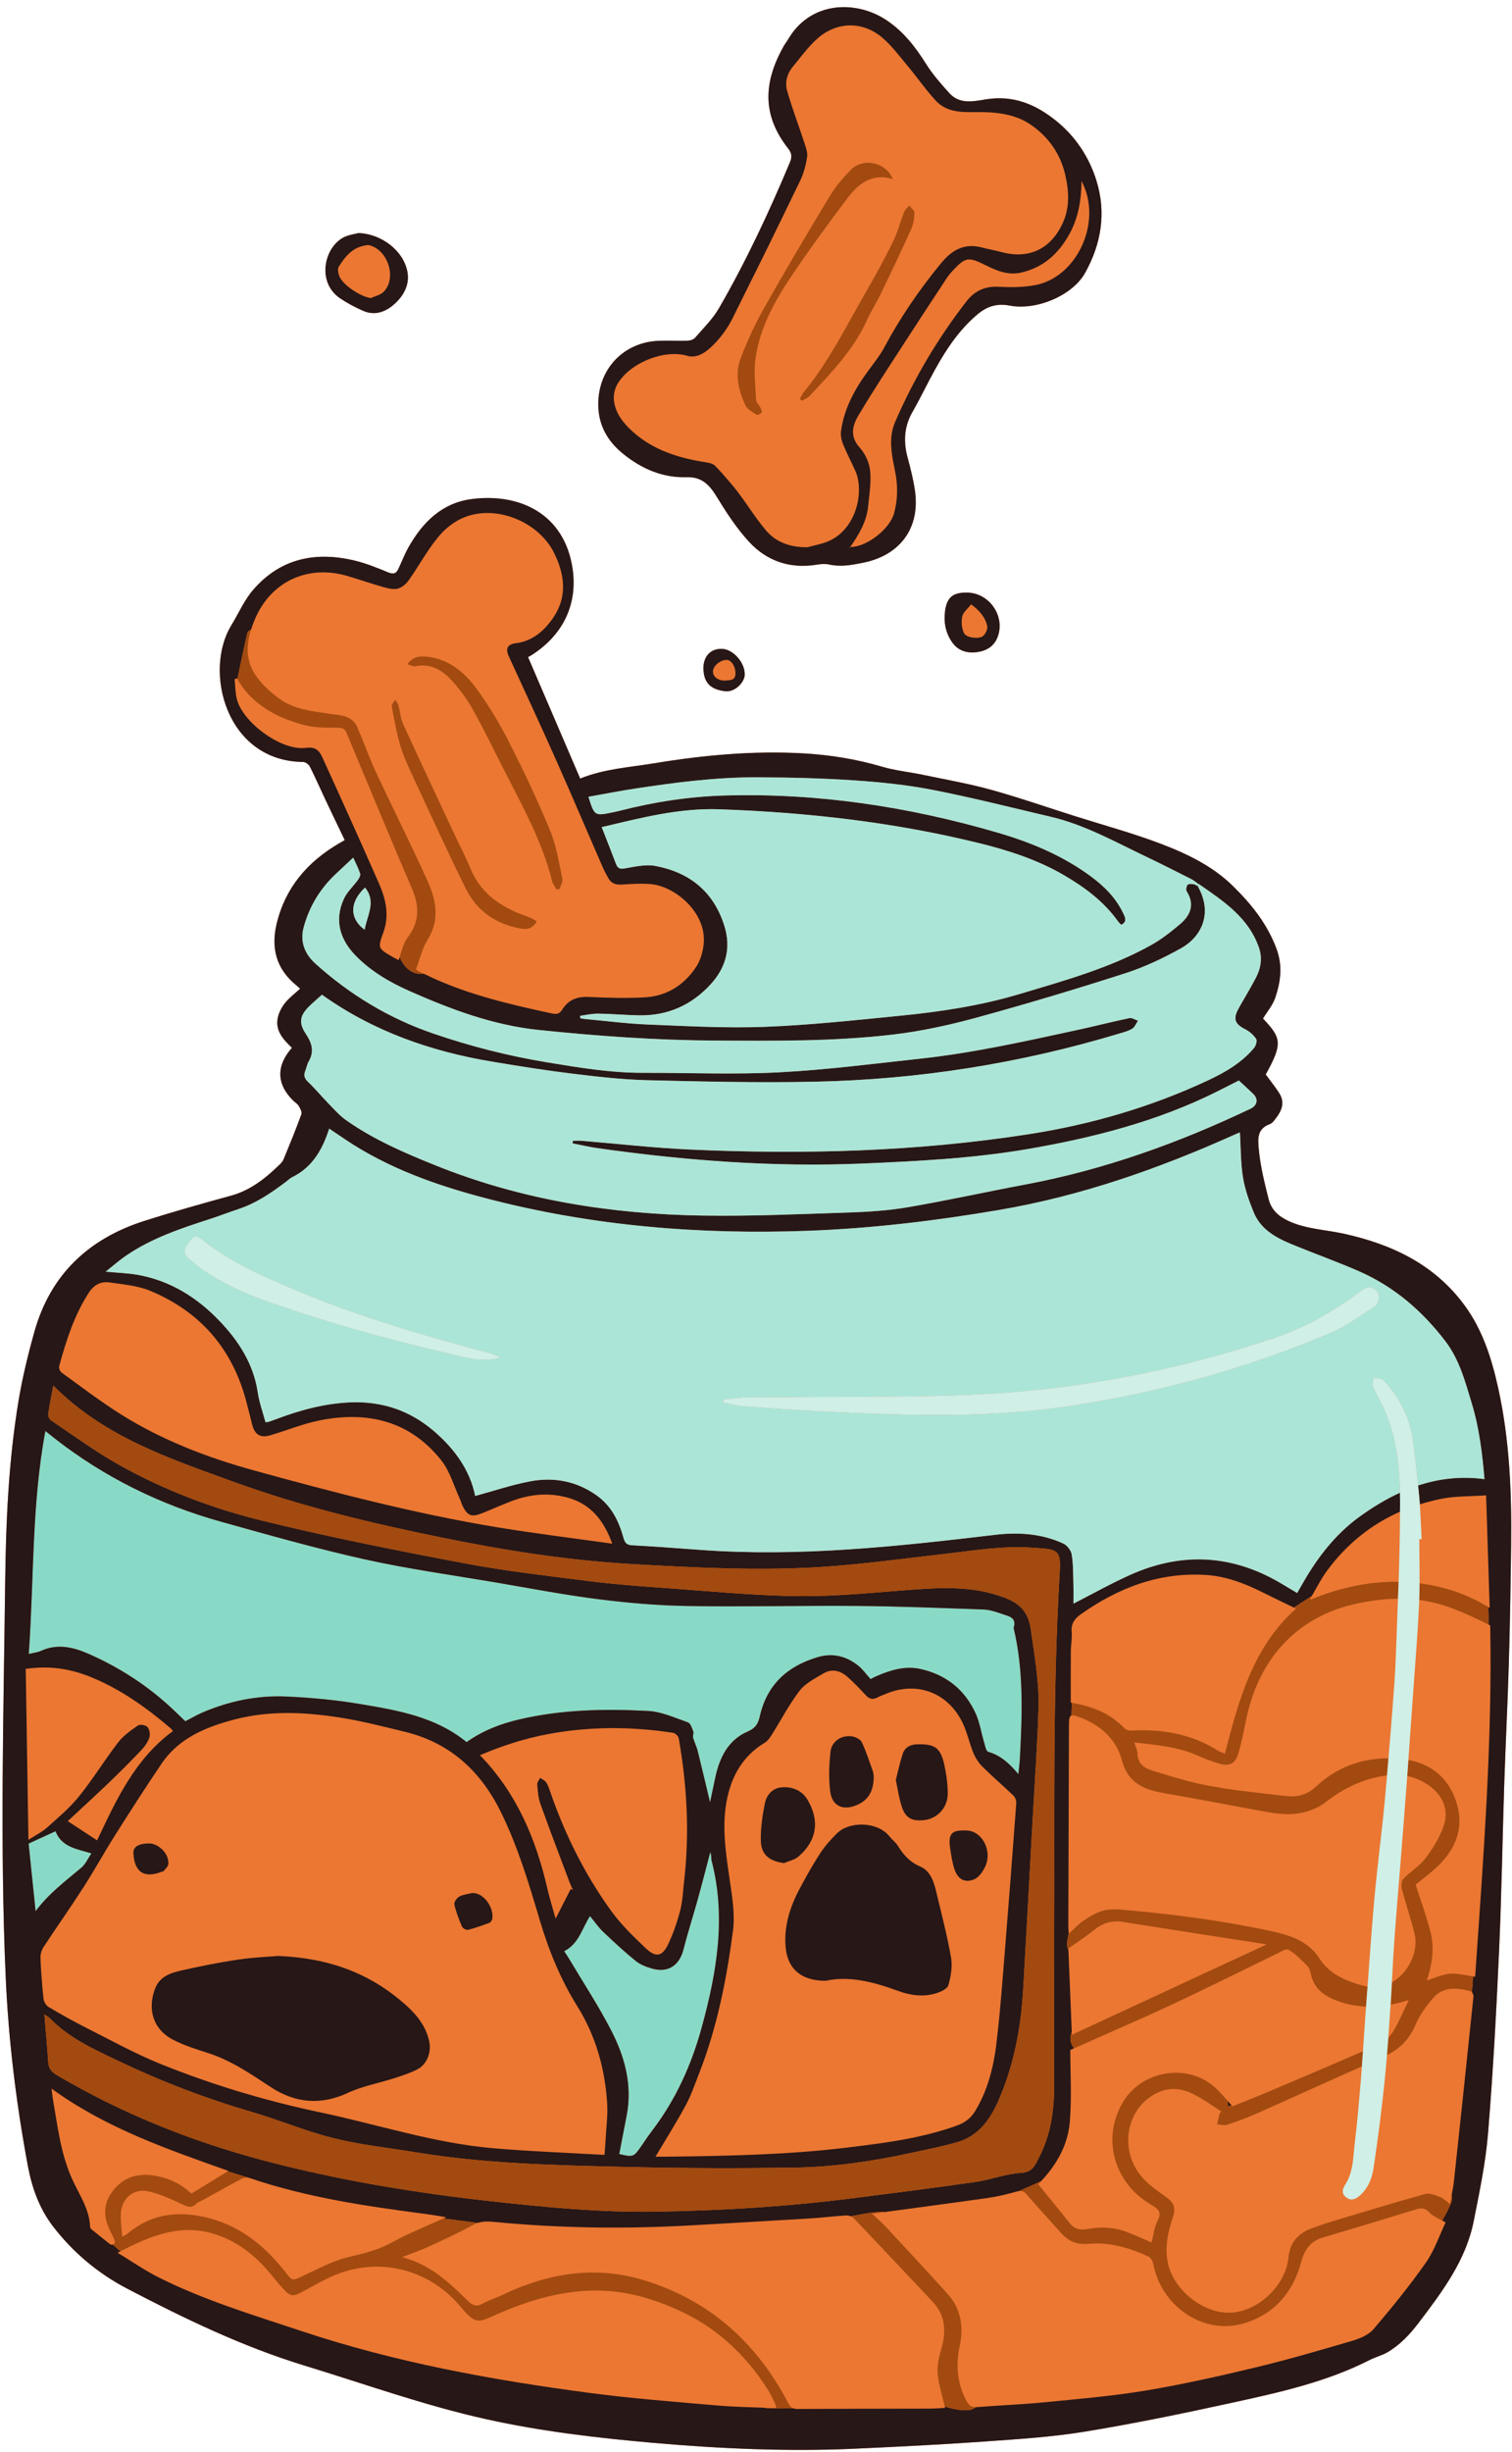
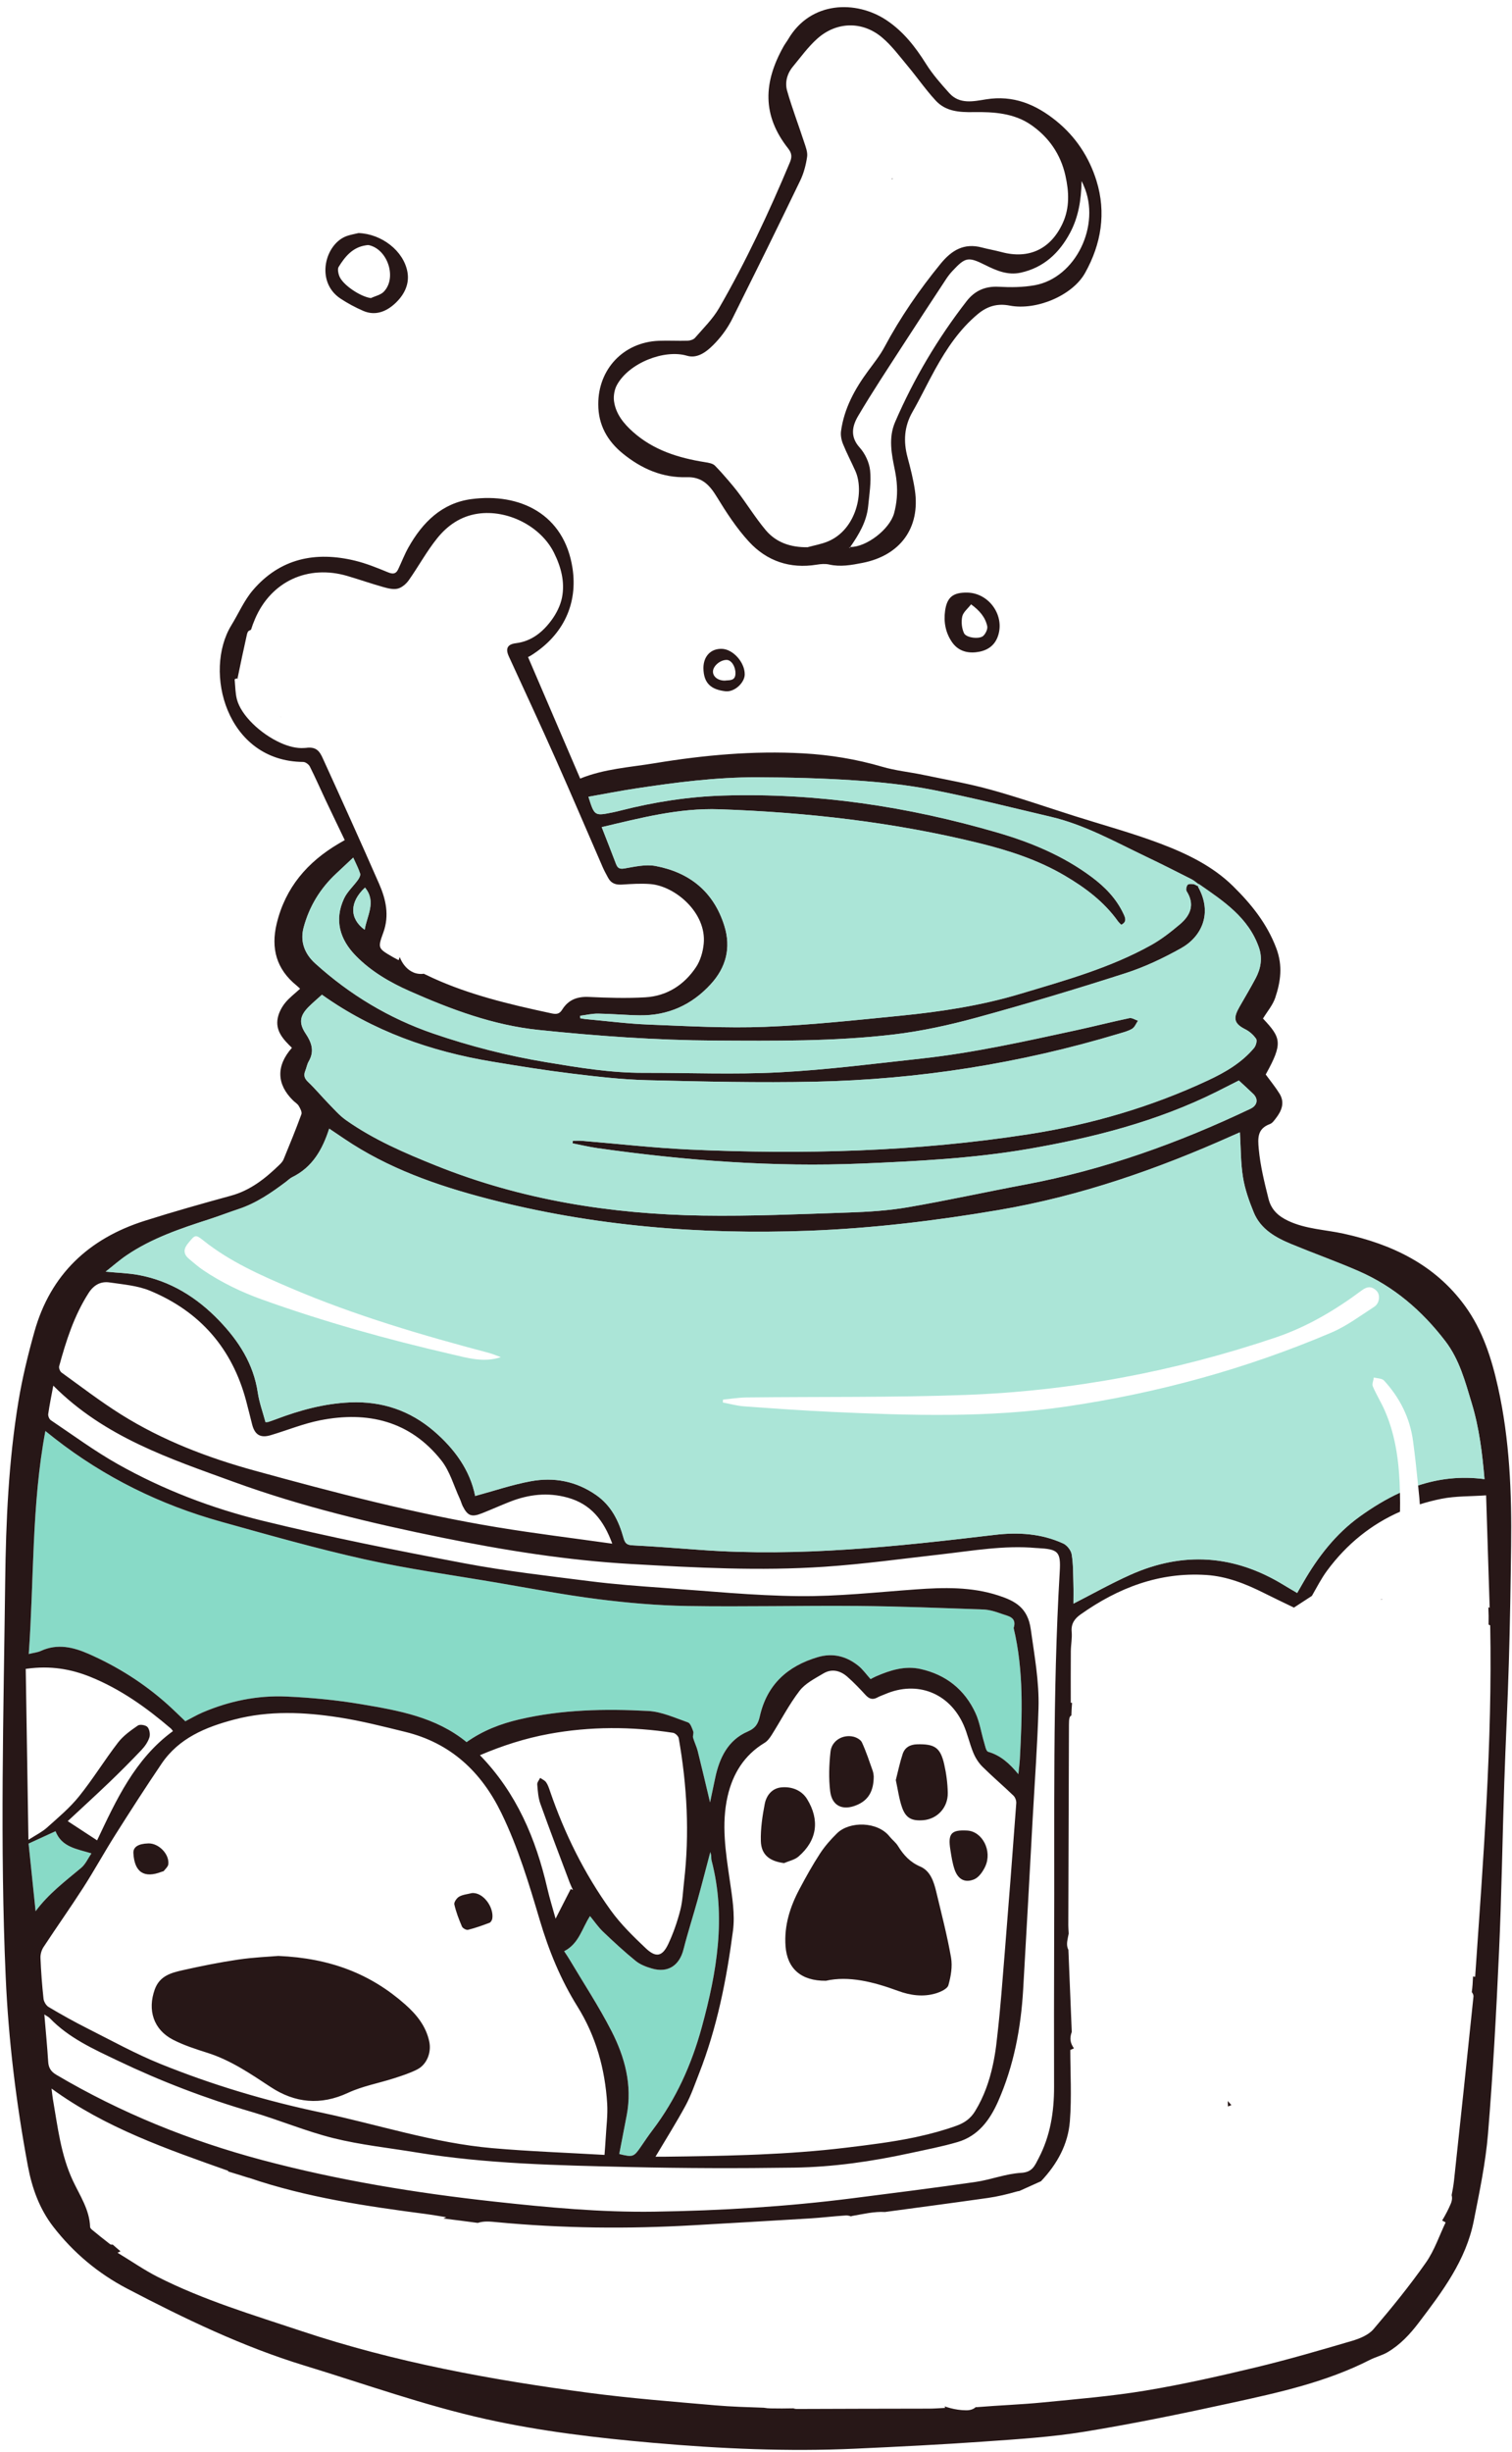
<svg xmlns="http://www.w3.org/2000/svg" height="480.9" preserveAspectRatio="xMidYMid meet" version="1.0" viewBox="-0.5 -1.4 296.8 480.9" width="296.8" zoomAndPan="magnify">
  <g id="change1_1">
-     <path d="M67.658,44.862c0.719-0.241,1.476-0.369,2.215-0.549c4.531,0.155,8.879,3.491,9.611,7.663 c0.434,2.475-0.734,4.579-2.463,6.171c-1.712,1.577-3.865,2.452-6.231,1.422c-1.542-0.671-3.051-1.475-4.453-2.404 C61.302,53.827,63.329,46.312,67.658,44.862z M121.81,87.6c3.62,2.94,7.74,4.74,12.47,4.59c2.97-0.09,4.48,1.49,5.9,3.82 c1.89,3.09,3.9,6.2,6.35,8.85c3.5,3.8,8.05,5.34,13.28,4.5c0.8-0.13,1.67-0.21,2.45-0.04c2.23,0.51,4.37,0.11,6.55-0.32 c7.4-1.45,11.37-6.86,10.28-14.25c-0.32-2.17-0.87-4.32-1.44-6.44c-0.84-3.12-0.68-6.05,0.96-8.91c1.58-2.75,2.94-5.63,4.48-8.4 c2.23-4.01,4.75-7.79,8.34-10.79c1.88-1.57,3.86-2.14,6.27-1.67c5.23,1.01,12.3-1.96,14.78-6.38c3.2-5.69,4.2-11.84,2.25-18.12 c-1.43-4.6-4.05-8.6-7.89-11.72c-4.05-3.28-8.46-5.09-13.78-4.23c-2.5,0.4-5.19,1.02-7.21-1.22c-1.64-1.82-3.29-3.69-4.58-5.75 c-2.11-3.35-4.48-6.39-7.81-8.6c-5.88-3.88-14.8-3.76-19.23,3.76c-0.29,0.48-0.64,0.93-0.92,1.42c-3.97,7.08-4.23,13.51,0.9,20.02 c0.77,0.98,0.77,1.71,0.33,2.76c-4.09,9.77-8.59,19.37-13.89,28.55c-1.24,2.14-3.08,3.94-4.72,5.83c-0.3,0.35-0.95,0.55-1.45,0.57 c-1.89,0.06-3.79-0.06-5.69,0.02c-6.89,0.27-11.89,5.55-11.85,12.46C116.93,81.95,118.74,85.12,121.81,87.6z M137.578,129.589 c0.015,3.177,1.661,4.274,4.306,4.594c1.796,0.217,3.78-1.675,3.804-3.284c0.035-2.374-2.301-4.984-4.507-5.036 C139.037,125.813,137.605,127.294,137.578,129.589z M185.02,118.389c-0.308,2.181,0.078,4.313,1.362,6.166 c1.135,1.639,2.836,2.186,4.729,1.974c1.879-0.211,3.455-1.049,4.193-2.925c1.607-4.086-1.581-8.73-5.992-8.773 C186.603,114.804,185.398,115.711,185.02,118.389z M56.626,251.265c-6.055-2.583-12.034-5.224-17.226-9.373 c-1.551-1.24-1.629-1.084-2.99,0.582c-1.018,1.247-0.861,2.185,0.286,3.124c0.873,0.715,1.717,1.477,2.65,2.105 c3.593,2.418,7.462,4.298,11.534,5.762c12.177,4.377,24.622,7.842,37.22,10.746c3.146,0.725,6.337,1.708,9.716,0.583 c-0.787-0.282-1.558-0.625-2.364-0.838C82.268,260.468,69.206,256.631,56.626,251.265z M296.13,301.87 c-0.1,7.61-0.22,15.21-0.45,22.82c-0.23,7.86-0.63,15.7-0.89,23.56c-0.37,11.09-0.54,22.19-1.04,33.28 c-0.54,11.86-1.18,23.73-2.16,35.56c-0.47,5.75-1.67,11.45-2.8,17.12c-1.53,7.74-6.16,13.86-10.8,19.97 c-1.74,2.28-3.65,4.33-6.11,5.78c-1.08,0.64-2.35,0.93-3.47,1.51c-8.57,4.36-17.87,6.4-27.14,8.42c-9.57,2.09-19.18,4.08-28.85,5.66 c-6.53,1.06-13.17,1.47-19.79,1.94c-8.41,0.59-16.83,1.01-25.25,1.4c-13.23,0.6-26.43,0.01-39.61-1.14 c-11.03-0.97-22.01-2.25-32.82-4.65c-12.12-2.69-23.79-6.89-35.64-10.5c-12.2-3.73-23.57-9.22-34.8-15.08 c-5.72-2.99-10.6-7.06-14.55-12.17c-2.72-3.52-4.18-7.59-5-11.96c-2.28-12.25-3.79-24.59-4.34-37.03 c-1.14-25.87-0.42-51.74-0.1-77.61c0.14-11.79,0.67-23.55,2.59-35.2c0.76-4.63,1.88-9.23,3.15-13.76 c3.15-11.22,10.67-18.25,21.62-21.73c5.61-1.79,11.28-3.38,16.97-4.94c3.8-1.04,6.72-3.37,9.46-6.02c0.33-0.32,0.68-0.68,0.85-1.09 c1.21-2.94,2.42-5.87,3.5-8.86c0.16-0.43-0.23-1.15-0.52-1.64c-0.25-0.43-0.74-0.7-1.11-1.06c-3.24-3.18-3.36-6.8-0.22-10.33 c-1.71-1.66-3.32-3.36-2.78-5.89c0.22-1.03,0.76-2.07,1.42-2.9c0.82-1.03,1.92-1.84,2.96-2.8c-0.26-0.24-0.47-0.45-0.69-0.63 c-3.96-3.19-5.08-7.28-3.91-12.13c1.7-7.08,6.04-12.09,12.18-15.71c0.35-0.21,0.71-0.41,1.18-0.68c-1.25-2.61-2.49-5.18-3.71-7.76 c-1.05-2.22-2.03-4.47-3.14-6.67c-0.21-0.42-0.85-0.89-1.29-0.9c-15.13-0.13-19.65-17.79-14.11-26.81c1.41-2.31,2.5-4.88,4.24-6.9 c5.34-6.22,12.27-7.64,19.99-5.78c2.23,0.54,4.39,1.42,6.51,2.29c0.96,0.4,1.56,0.34,2-0.58c0.68-1.43,1.24-2.92,2.02-4.3 c2.76-4.91,6.57-8.71,12.36-9.47c9.46-1.25,18.23,2.88,19.85,13.57c1.02,6.79-1.65,12.99-8.12,17.07c-0.22,0.14-0.45,0.24-0.62,0.34 c3.43,7.98,6.84,15.91,10.24,23.83c4.7-1.92,9.71-2.2,14.6-3.01c9.65-1.59,19.38-2.48,29.18-1.93c5.26,0.29,10.44,1.13,15.53,2.63 c2.59,0.76,5.33,1.02,7.98,1.58c4.45,0.93,8.93,1.71,13.3,2.91c5.53,1.53,10.96,3.43,16.43,5.16c5.58,1.76,11.24,3.3,16.71,5.36 c5.24,1.97,10.37,4.42,14.41,8.39c3.56,3.49,6.68,7.34,8.51,12.2c1.29,3.43,0.85,6.52-0.2,9.67c-0.49,1.47-1.59,2.74-2.42,4.11 c3.56,3.78,3.96,4.82,0.53,10.97c0.95,1.3,1.92,2.47,2.71,3.74c1.07,1.74,0.45,3.34-0.68,4.81c-0.34,0.44-0.71,0.99-1.19,1.17 c-2.46,0.91-2.41,2.68-2.2,4.9c0.31,3.35,1.11,6.55,1.92,9.78c0.54,2.15,1.94,3.4,3.85,4.3c3.45,1.63,7.24,1.72,10.89,2.52 c9.48,2.08,17.91,6.05,23.81,14.16c3.49,4.79,5.24,10.31,6.51,16.02C295.84,281,296.26,291.42,296.13,301.87z M71.09,180.97 c0.44-2.76,2.35-5.51,0.06-8.28C68.1,175.51,68.06,178.79,71.09,180.97z M59.51,201.35c1.17,1.75,1.74,3.45,0.59,5.43 c-0.33,0.56-0.44,1.26-0.68,1.87c-0.35,0.87-0.16,1.48,0.55,2.16c1.42,1.34,2.66,2.86,4.02,4.25c1.1,1.12,2.15,2.34,3.41,3.23 c5.45,3.85,11.56,6.47,17.7,8.93c16.76,6.73,34.32,9.52,52.27,9.8c9.56,0.16,19.12-0.28,28.68-0.59c3.89-0.13,7.82-0.38,11.65-1.04 c7.73-1.32,15.39-3.02,23.1-4.46c15.42-2.89,30.04-8.14,44.17-14.86c1.34-0.64,1.58-1.89,0.55-2.9c-0.92-0.9-1.88-1.75-2.84-2.64 c-1.46,0.74-2.92,1.48-4.38,2.22c-11.71,5.83-24.31,9.03-37.03,11.21c-10.69,1.84-21.66,2.4-32.53,2.86 c-17.39,0.73-34.72-0.58-51.95-3.02c-1.64-0.24-3.27-0.63-4.9-0.95c0.02-0.16,0.04-0.33,0.06-0.49c0.59,0,1.18-0.05,1.76,0 c7.07,0.58,14.12,1.39,21.2,1.71c22.23,1.01,44.4,0.43,66.46-2.99c12.29-1.91,24.05-5.33,35.29-10.59c3.37-1.57,6.58-3.44,9.01-6.34 c0.37-0.44,0.64-1.44,0.4-1.79c-0.52-0.78-1.32-1.48-2.16-1.9c-2.48-1.23-2.21-2.44-1.04-4.48c1.04-1.82,2.12-3.63,3.1-5.48 c1.02-1.91,1.38-3.96,0.65-6.06c-2.05-5.88-6.92-9.07-11.83-12.47c0,0.02-0.01,0.04-0.01,0.06c-0.46-0.34-0.9-0.73-1.4-0.99 c-2.97-1.5-5.94-3.01-8.95-4.44c-6.1-2.91-12.02-6.24-18.68-7.8c-7.73-1.81-15.42-3.77-23.21-5.29c-5.07-0.98-10.26-1.51-15.42-1.86 c-6.35-0.42-12.71-0.57-19.07-0.59c-8.01-0.03-15.95,1.01-23.85,2.2c-3.07,0.47-6.12,1.07-9.2,1.62c1.2,3.78,1.2,3.78,4.77,3.06 c0.55-0.11,1.1-0.24,1.65-0.38c6.6-1.68,13.31-2.71,20.11-2.92c18.29-0.55,36.17,2.15,53.7,7.25c6.64,1.93,12.99,4.56,18.58,8.74 c2.58,1.93,4.8,4.19,6.19,7.15c0.36,0.74,0.8,1.62-0.41,2.21c-0.23-0.25-0.47-0.45-0.64-0.7c-2.75-3.84-6.43-6.59-10.45-8.95 c-5.24-3.08-10.96-4.93-16.8-6.37c-16.75-4.12-33.76-6.04-50.98-6.64c-7.98-0.28-15.45,1.7-23.11,3.5c0.99,2.53,1.91,4.85,2.79,7.18 c0.31,0.83,0.68,1.11,1.69,0.93c2.01-0.34,4.15-0.85,6.08-0.49c6.7,1.27,11.43,5.06,13.52,11.75c1.35,4.32,0.32,8.16-2.67,11.43 c-3.71,4.07-8.38,6.19-13.94,6.12c-2.72-0.04-5.44-0.3-8.16-0.34c-1.18-0.01-2.37,0.28-3.55,0.43l0.04,0.48 c0.34,0.06,0.67,0.13,1.02,0.16c4.14,0.38,8.28,0.92,12.44,1.08c7.6,0.3,15.22,0.74,22.81,0.45c8.87-0.35,17.72-1.31,26.57-2.18 c7.93-0.79,15.8-1.98,23.46-4.28c8.81-2.64,17.7-5.08,25.8-9.6c1.99-1.12,3.84-2.57,5.59-4.05c2.08-1.75,3-3.88,1.33-6.5 c-0.18-0.28-0.04-0.94,0.19-1.24c0.16-0.21,0.73-0.19,1.11-0.15c0.3,0.03,0.59,0.26,0.88,0.39c0.04-0.05,0.08-0.1,0.12-0.16 c-0.05,0.19-0.08,0.26-0.05,0.31c2.9,5.16,0.69,9.78-3.33,12.03c-3.48,1.94-7.15,3.69-10.93,4.9c-9.67,3.11-19.4,6.03-29.2,8.71 c-5.38,1.47-10.89,2.68-16.43,3.33c-11.61,1.36-23.29,1.25-34.97,1.18c-11.6-0.07-23.12-0.89-34.63-2.09 c-8.89-0.93-17.17-4.03-25.27-7.61c-3.92-1.74-7.64-3.9-10.64-7c-3.07-3.16-4.2-6.95-2.25-11.14c0.62-1.35,1.84-2.43,2.73-3.67 c0.25-0.35,0.54-0.9,0.43-1.24c-0.32-1.01-0.82-1.96-1.35-3.14c-1.22,1.14-2.29,2.15-3.37,3.15c-3.12,2.91-5.25,6.41-6.37,10.54 c-0.77,2.88,0.29,5.28,2.28,7.08c6.78,6.12,14.48,10.76,23.15,13.74c7.21,2.47,14.55,4.35,22.08,5.6 c6.36,1.06,12.69,2.12,19.16,2.11c8.89-0.02,17.8,0.36,26.66-0.1c9.32-0.48,18.61-1.69,27.9-2.7c10.25-1.12,20.31-3.37,30.37-5.55 c3.51-0.75,6.98-1.65,10.49-2.38c0.51-0.11,1.12,0.32,1.69,0.51c-0.37,0.53-0.63,1.25-1.13,1.56c-0.77,0.47-1.71,0.7-2.59,0.97 c-19.44,5.85-39.34,8.99-59.62,9.42c-10.99,0.24-22-0.02-33-0.29c-4.91-0.12-9.82-0.69-14.7-1.29c-5.28-0.64-10.54-1.48-15.78-2.36 c-12.04-2.01-23.33-5.97-33.36-13.12c-0.84,0.76-1.74,1.52-2.58,2.34C58.33,197.83,58.11,199.27,59.51,201.35z M278.18,293.25 c-0.02-0.15-0.02-0.29-0.04-0.44c0.01,0.15,0.02,0.29,0.03,0.44C278.17,293.25,278.17,293.25,278.18,293.25z M290.9,288.72 c-0.43-5.06-1.03-10.03-2.49-14.86c-1.3-4.26-2.41-8.58-5.21-12.22c-4.56-5.95-10.08-10.71-16.97-13.71 c-4.32-1.89-8.78-3.47-13.14-5.27c-3.13-1.29-6.11-2.92-7.48-6.25c-0.91-2.22-1.73-4.54-2.12-6.89c-0.46-2.86-0.42-5.8-0.6-8.83 c-0.47,0.21-0.93,0.4-1.39,0.61c-14.75,6.61-29.95,11.91-45.93,14.63c-12.36,2.1-24.8,3.6-37.35,4.07 c-21.29,0.8-42.34-0.91-63.01-6.29c-9.92-2.57-19.54-5.94-28.12-11.74c-0.96-0.65-1.92-1.29-2.97-2c-1.33,4.14-3.31,7.58-7.24,9.51 c-0.46,0.22-0.83,0.6-1.24,0.91c-2.88,2.17-5.84,4.2-9.3,5.35c-1.95,0.64-3.87,1.39-5.82,2.02c-5.63,1.81-11.23,3.7-16.18,7.06 c-1.37,0.93-2.62,2.03-4.11,3.21c2.38,0.22,4.44,0.27,6.43,0.64c6.28,1.16,11.47,4.39,15.84,8.93c3.82,3.97,6.76,8.48,7.6,14.12 c0.29,1.99,1,3.91,1.51,5.82c0.32-0.02,0.43,0,0.52-0.03c0.49-0.16,0.98-0.33,1.46-0.51c4.72-1.79,9.53-3.12,14.64-3.33 c6.28-0.27,11.76,1.6,16.47,5.65c4.04,3.47,7.07,7.66,8.07,12.7c3.7-1,7.24-2.2,10.88-2.88c4.59-0.85,8.96-0.04,12.9,2.72 c2.95,2.07,4.41,5.05,5.33,8.36c0.27,0.95,0.58,1.41,1.7,1.47c4.51,0.23,9.02,0.59,13.53,0.92c19.34,1.4,38.51-0.68,57.66-2.96 c4.63-0.55,9.15-0.26,13.43,1.69c0.74,0.34,1.53,1.33,1.66,2.12c0.32,1.91,0.28,3.87,0.34,5.82c0.05,1.39,0.01,2.78,0.01,3.86 c3.67-1.87,7.36-3.95,11.2-5.67c10.31-4.6,20.35-3.92,30.01,1.97c0.86,0.53,1.74,1.03,2.71,1.61c0.43-0.75,0.79-1.36,1.14-1.98 c2.89-5.05,6.42-9.62,11.16-13.03c2.53-1.82,5.15-3.41,7.88-4.66c-0.12-5.45-0.72-10.92-2.95-16.04c-0.72-1.64-1.68-3.17-2.38-4.81 c-0.2-0.47,0.12-1.16,0.21-1.75c0.68,0.19,1.59,0.16,2,0.61c3.09,3.36,5.08,7.31,5.69,11.87c0.39,2.89,0.7,5.8,0.99,8.7v0.01 C281.91,288.63,286.22,288.1,290.9,288.72z M266.868,251.655c-5.215,3.882-10.754,7.183-16.956,9.277 c-19.791,6.681-40.141,10.517-60.991,11.273c-14.277,0.518-28.579,0.328-42.869,0.49c-1.545,0.017-3.087,0.276-4.63,0.423 c-0.011,0.189-0.023,0.379-0.034,0.568c1.375,0.257,2.741,0.648,4.127,0.749c5.741,0.417,11.485,0.827,17.235,1.092 c15.364,0.709,30.721,1.201,46.027-1.047c17.977-2.639,35.362-7.399,52.073-14.509c2.981-1.268,5.655-3.283,8.404-5.057 c1.056-0.681,1.236-2.324,0.465-3.122C268.858,250.901,267.945,250.853,266.868,251.655z M234.735,172.236 c0.036-0.054,0.071-0.107,0.107-0.161c-0.02-0.014-0.041-0.031-0.061-0.046C234.765,172.108,234.749,172.18,234.735,172.236z" fill="#EB7732" />
-   </g>
+     </g>
  <g id="change2_1">
    <path d="M199.701,343.545c-0.046,0.903-0.175,1.801-0.299,3.042c-1.752-2.113-3.502-3.69-5.932-4.391 c-0.416-0.12-0.603-1.202-0.802-1.867c-0.57-1.904-0.858-3.931-1.679-5.715c-2.126-4.618-5.791-7.533-10.762-8.648 c-3.086-0.692-5.984,0.221-8.792,1.446c-0.369,0.161-0.72,0.362-1.047,0.528c-0.842-0.93-1.53-1.927-2.438-2.647 c-2.344-1.86-4.994-2.534-7.952-1.656c-5.928,1.76-9.938,5.39-11.341,11.572c-0.317,1.397-0.784,2.329-2.385,3.017 c-3.848,1.653-5.546,5.14-6.377,9.084c-0.334,1.585-0.669,3.171-1.015,4.812c-0.82-3.428-1.595-6.761-2.425-10.081 c-0.221-0.886-0.658-1.716-0.9-2.599c-0.106-0.388,0.162-0.892,0.024-1.253c-0.246-0.644-0.543-1.587-1.043-1.761 c-2.556-0.891-5.156-2.098-7.791-2.238c-8.479-0.452-16.964-0.291-25.31,1.656c-3.67,0.856-7.132,2.175-10.347,4.454 c-6.047-4.948-13.395-6.205-20.676-7.437c-4.845-0.82-9.779-1.287-14.691-1.507c-5.685-0.255-11.211,0.881-16.466,3.131 c-1.123,0.481-2.184,1.11-3.376,1.723c-1.131-1.072-2.322-2.259-3.575-3.377c-4.598-4.105-9.758-7.353-15.388-9.833 c-3.019-1.33-6.129-2.081-9.375-0.596c-0.676,0.309-1.462,0.381-2.396,0.611c1.051-14.637,0.539-29.197,3.261-43.741 c0.672,0.535,1.251,1.004,1.839,1.463c9.782,7.632,20.716,13.005,32.635,16.326c9.373,2.612,18.748,5.279,28.24,7.389 c8.549,1.9,17.256,3.093,25.899,4.565c6.625,1.128,13.234,2.402,19.896,3.244c5.804,0.733,11.668,1.245,17.514,1.339 c11.151,0.181,22.31-0.102,33.464-0.009c8.215,0.069,16.429,0.4,24.64,0.695c1.204,0.044,2.43,0.431,3.577,0.848 c1.259,0.458,3.057,0.618,2.366,2.791C200.5,326.387,200.143,334.965,199.701,343.545z M10.399,357.775 c-1.708,0.783-3.404,1.561-5.286,2.425c0.456,4.396,0.915,8.832,1.375,13.268c2.516-3.403,5.795-5.872,8.941-8.499 c0.872-0.728,1.37-1.905,2.021-2.848C14.504,361.23,11.611,360.894,10.399,357.775z M139.083,362.446 c-0.059-0.342-0.178-0.674-0.154-0.587c-0.775,2.926-1.598,6.147-2.485,9.351c-0.9,3.253-1.945,6.467-2.774,9.738 c-0.806,3.18-3.052,4.671-6.202,3.757c-1.115-0.323-2.294-0.767-3.177-1.484c-2.225-1.807-4.339-3.757-6.413-5.739 c-0.951-0.909-1.703-2.026-2.56-3.066c-1.581,2.409-2.153,5.406-5.078,6.897c0.357,0.544,0.682,1.001,0.967,1.481 c2.801,4.712,5.83,9.306,8.326,14.175c2.619,5.108,4.104,10.59,2.999,16.454c-0.482,2.557-0.983,5.109-1.477,7.668 c2.714,0.657,2.856,0.601,4.326-1.551c0.725-1.061,1.446-2.127,2.223-3.15c4.604-6.061,7.649-12.839,9.654-20.166 c2.951-10.783,4.821-21.592,1.924-32.704C139.093,363.177,139.144,362.8,139.083,362.446z" fill="#88DAC7" />
  </g>
  <g id="change3_1">
    <path d="M293.565,270.748c-1.27-5.708-3.019-11.229-6.502-16.014c-5.903-8.11-14.338-12.087-23.818-14.164 c-3.641-0.797-7.433-0.886-10.889-2.52c-1.91-0.903-3.309-2.152-3.848-4.3c-0.809-3.229-1.604-6.435-1.919-9.779 c-0.21-2.222-0.26-3.992,2.199-4.902c0.479-0.177,0.853-0.73,1.194-1.172c1.131-1.465,1.751-3.068,0.674-4.803 c-0.791-1.274-1.753-2.442-2.702-3.743c3.422-6.153,3.023-7.189-0.536-10.973c0.831-1.372,1.928-2.637,2.417-4.104 c1.051-3.151,1.492-6.244,0.203-9.671c-1.832-4.867-4.95-8.709-8.504-12.202c-4.043-3.975-9.179-6.423-14.415-8.393 c-5.467-2.057-11.13-3.594-16.707-5.36c-5.473-1.733-10.901-3.626-16.431-5.154c-4.368-1.207-8.855-1.989-13.298-2.917 c-2.657-0.555-5.393-0.819-7.986-1.58c-5.088-1.493-10.272-2.339-15.532-2.632c-9.796-0.546-19.524,0.342-29.179,1.937 c-4.887,0.808-9.897,1.09-14.598,3.009c-3.403-7.923-6.808-15.854-10.236-23.836c0.171-0.091,0.402-0.197,0.615-0.331 c6.477-4.085,9.144-10.286,8.118-17.07c-1.616-10.692-10.382-14.825-19.845-13.579c-5.793,0.763-9.601,4.565-12.364,9.476 c-0.775,1.376-1.34,2.869-2.021,4.299c-0.438,0.92-1.031,0.978-1.991,0.583c-2.127-0.875-4.284-1.755-6.511-2.291 c-7.725-1.859-14.656-0.446-19.994,5.777c-1.736,2.023-2.829,4.594-4.243,6.898c-5.54,9.025-1.021,26.687,14.11,26.815 c0.445,0.004,1.083,0.478,1.296,0.901c1.104,2.193,2.086,4.448,3.136,6.669c1.22,2.581,2.465,5.149,3.715,7.755 c-0.477,0.275-0.831,0.477-1.181,0.683c-6.146,3.617-10.478,8.629-12.18,15.705c-1.169,4.859-0.049,8.942,3.905,12.135 c0.226,0.182,0.431,0.392,0.692,0.631c-1.04,0.961-2.136,1.771-2.959,2.8c-0.66,0.825-1.203,1.869-1.42,2.896 c-0.536,2.538,1.066,4.238,2.776,5.89c-3.134,3.537-3.013,7.152,0.224,10.331c0.366,0.36,0.856,0.637,1.109,1.06 c0.294,0.492,0.684,1.21,0.525,1.645c-1.088,2.983-2.295,5.922-3.504,8.859c-0.169,0.41-0.518,0.771-0.847,1.089 c-2.742,2.653-5.662,4.978-9.468,6.021c-5.681,1.558-11.356,3.153-16.969,4.936c-10.948,3.477-18.467,10.515-21.616,21.733 c-1.271,4.527-2.391,9.126-3.154,13.762c-1.916,11.645-2.445,23.41-2.588,35.2c-0.315,25.868-1.039,51.737,0.099,77.602 c0.548,12.447,2.065,24.782,4.346,37.032c0.815,4.376,2.275,8.445,4.993,11.961c3.95,5.11,8.832,9.185,14.556,12.172 c11.231,5.863,22.596,11.35,34.797,15.075c11.848,3.617,23.522,7.818,35.637,10.503c10.812,2.397,21.795,3.684,32.819,4.647 c13.183,1.152,26.381,1.746,39.61,1.14c8.423-0.386,16.848-0.801,25.259-1.395c6.611-0.467,13.259-0.877,19.787-1.943 c9.668-1.578,19.277-3.564,28.851-5.655c9.272-2.025,18.572-4.064,27.136-8.427c1.123-0.572,2.395-0.87,3.473-1.506 c2.463-1.452,4.373-3.496,6.106-5.778c4.64-6.11,9.277-12.233,10.807-19.975c1.121-5.671,2.324-11.37,2.798-17.114 c0.977-11.834,1.619-23.7,2.158-35.564c0.504-11.086,0.668-22.187,1.035-33.279c0.26-7.854,0.668-15.703,0.899-23.558 c0.224-7.606,0.344-15.215,0.442-22.824C296.26,291.415,295.843,281.005,293.565,270.748z M62.879,147.374 c-0.602-1.32-1.213-2.384-3.322-2.083c-0.118,0.017-0.246,0.013-0.368,0.022c-1.415,0.106-3.054-0.292-4.698-1.041 c-3.845-1.753-7.675-5.351-8.49-8.513c-0.314-1.217-0.309-2.518-0.431-3.785c-0.005-0.047-0.007-0.094-0.012-0.141 c0.022-0.01,0.045-0.02,0.067-0.029c0.122-0.054,0.245-0.107,0.367-0.161c0.033,0.058,0.07,0.112,0.103,0.171 c0.581-2.89,1.216-5.768,1.849-8.648c0.065-0.294,0.168-0.685,0.384-0.82c0.139-0.087,0.293-0.151,0.44-0.225 c-0.001,0.002-0.001,0.004-0.001,0.005c0.001-0.001,0.003-0.002,0.004-0.002c0.224-0.72,0.494-1.435,0.796-2.14 c3.158-7.371,10.399-10.688,18.126-8.41c2.36,0.696,4.686,1.508,7.054,2.175c0.917,0.258,1.974,0.526,2.842,0.303 c0.815-0.21,1.648-0.932,2.156-1.652c1.913-2.71,3.508-5.663,5.582-8.235c2.012-2.497,4.61-4.322,7.988-4.812 c5.79-0.84,12.326,2.43,14.934,7.668c1.378,2.769,2.177,5.734,1.565,8.8c-0.308,1.544-1.091,3.105-2.031,4.386 c-1.729,2.354-3.924,4.171-7.024,4.555c-1.683,0.209-2.068,1.078-1.38,2.577c3.09,6.729,6.213,13.444,9.225,20.209 c3.134,7.04,6.15,14.132,9.229,21.196c0.307,0.704,0.688,1.378,1.053,2.056c0.586,1.09,1.508,1.378,2.714,1.299 c1.842-0.121,3.706-0.242,5.54-0.1c4.896,0.379,11.091,5.639,10.495,11.716c-0.154,1.575-0.646,3.291-1.513,4.588 c-2.334,3.492-5.712,5.663-9.954,5.911c-3.684,0.215-7.399,0.099-11.09-0.073c-2.282-0.107-4.017,0.561-5.221,2.491 c-0.507,0.812-1.059,0.954-2.036,0.745c-2.157-0.461-4.309-0.936-6.451-1.445c-1.995-0.474-3.979-0.984-5.947-1.547 c-3.698-1.058-7.339-2.308-10.875-3.916c-0.627-0.285-1.248-0.585-1.87-0.882c0,0,0,0,0,0c0.001,0,0.001,0.001,0.002,0.001 c-0.096,0.016-0.19,0.034-0.297,0.041c-0.033,0.002-0.064-0.005-0.097-0.003c-0.744,0.03-1.428-0.147-2.029-0.485 c-1.045-0.587-1.844-1.638-2.291-2.825c-0.065,0.202-0.134,0.401-0.208,0.597c-0.002,0.005-0.003,0.01-0.005,0.014 c-0.213-0.113-0.579-0.295-0.954-0.504c-0.061-0.034-0.121-0.066-0.182-0.101c-2.93-1.697-3-1.725-1.876-4.806 c1.218-3.338,0.518-6.503-0.813-9.541C70.319,163.74,66.608,155.551,62.879,147.374z M71.087,180.966 c-3.027-2.181-2.991-5.456,0.064-8.274C73.441,175.461,71.527,178.206,71.087,180.966z M60.123,196.042 c0.834-0.824,1.734-1.582,2.574-2.343c10.03,7.153,21.319,11.111,33.359,13.122c5.246,0.876,10.503,1.718,15.781,2.361 c4.884,0.595,9.797,1.165,14.708,1.286c10.996,0.27,22.006,0.528,32.999,0.294c20.277-0.432,40.173-3.567,59.615-9.426 c0.884-0.266,1.817-0.493,2.588-0.965c0.507-0.311,0.763-1.029,1.132-1.565c-0.564-0.183-1.18-0.614-1.684-0.508 c-3.51,0.736-6.987,1.628-10.492,2.386c-10.064,2.177-20.12,4.43-30.373,5.545c-9.288,1.01-18.575,2.217-27.895,2.7 c-8.866,0.46-17.774,0.078-26.663,0.099c-6.47,0.016-12.804-1.045-19.163-2.105c-7.529-1.256-14.873-3.134-22.078-5.606 c-8.667-2.973-16.372-7.615-23.147-13.74c-1.991-1.8-3.058-4.195-2.28-7.079c1.115-4.133,3.248-7.626,6.367-10.536 c1.076-1.004,2.149-2.013,3.366-3.153c0.529,1.181,1.038,2.129,1.357,3.138c0.107,0.341-0.181,0.894-0.434,1.245 c-0.893,1.24-2.105,2.315-2.733,3.668c-1.945,4.191-0.814,7.978,2.252,11.14c3.002,3.097,6.719,5.263,10.638,6.997 c8.101,3.584,16.384,6.685,25.271,7.61c11.508,1.199,23.035,2.022,34.628,2.09c11.685,0.069,23.369,0.18,34.978-1.18 c5.533-0.649,11.046-1.858,16.427-3.328c9.797-2.677,19.533-5.6,29.202-8.707c3.781-1.214,7.449-2.96,10.923-4.902 c4.027-2.251,6.235-6.866,3.334-12.032c-0.025-0.045,0.002-0.123,0.049-0.314c-0.038,0.057-0.076,0.114-0.114,0.171 c-0.295-0.139-0.581-0.361-0.888-0.395c-0.376-0.042-0.944-0.062-1.111,0.154c-0.228,0.296-0.362,0.953-0.185,1.231 c1.672,2.625,0.753,4.754-1.327,6.506c-1.758,1.481-3.599,2.929-5.597,4.045c-8.095,4.52-16.984,6.965-25.792,9.604 c-7.662,2.296-15.538,3.492-23.467,4.275c-8.843,0.873-17.696,1.838-26.567,2.18c-7.589,0.293-15.213-0.144-22.815-0.441 c-4.154-0.162-8.294-0.703-12.44-1.08c-0.342-0.031-0.68-0.109-1.02-0.165l-0.04-0.482c1.184-0.151,2.37-0.441,3.552-0.425 c2.723,0.038,5.443,0.301,8.166,0.336c5.555,0.072,10.222-2.049,13.941-6.119c2.988-3.27,4.013-7.105,2.663-11.43 c-2.087-6.689-6.813-10.482-13.513-11.745c-1.935-0.365-4.079,0.141-6.086,0.487c-1.008,0.174-1.374-0.103-1.688-0.929 c-0.885-2.333-1.805-4.653-2.791-7.181c7.659-1.801,15.134-3.779,23.106-3.501c17.222,0.6,34.239,2.52,50.98,6.64 c5.848,1.439,11.566,3.292,16.804,6.37c4.016,2.361,7.705,5.106,10.45,8.954c0.175,0.245,0.412,0.448,0.641,0.693 c1.211-0.585,0.767-1.462,0.413-2.21c-1.395-2.953-3.613-5.221-6.193-7.147c-5.594-4.177-11.937-6.812-18.577-8.743 c-17.534-5.101-35.41-7.799-53.705-7.246c-6.802,0.205-13.508,1.238-20.108,2.917c-0.548,0.139-1.097,0.275-1.651,0.386 c-3.572,0.719-3.573,0.717-4.766-3.068c3.078-0.543,6.125-1.145,9.192-1.611c7.907-1.2,15.843-2.231,23.853-2.206 c6.358,0.02,12.726,0.172,19.067,0.595c5.164,0.344,10.354,0.873,15.427,1.861c7.784,1.516,15.482,3.477,23.208,5.284 c6.659,1.558,12.584,4.896,18.682,7.803c3.005,1.432,5.975,2.937,8.946,4.44c0.504,0.255,0.938,0.648,1.4,0.986 c0.005-0.022,0.009-0.037,0.014-0.062c4.909,3.4,9.778,6.598,11.828,12.478c0.731,2.099,0.369,4.142-0.65,6.057 c-0.985,1.852-2.06,3.656-3.103,5.476c-1.169,2.042-1.437,3.251,1.039,4.485c0.842,0.419,1.643,1.12,2.165,1.893 c0.242,0.36-0.036,1.358-0.402,1.795c-2.433,2.901-5.644,4.769-9.008,6.342c-11.24,5.256-23.004,8.678-35.289,10.584 c-22.062,3.423-44.229,4.001-66.466,2.998c-7.077-0.319-14.132-1.135-21.198-1.713c-0.581-0.047-1.17-0.006-1.756-0.006 c-0.02,0.166-0.041,0.332-0.061,0.498c1.632,0.318,3.253,0.709,4.897,0.942c17.232,2.447,34.558,3.755,51.948,3.023 c10.874-0.458,21.839-1.014,32.534-2.854c12.72-2.188,25.322-5.385,37.027-11.218c1.466-0.731,2.923-1.479,4.386-2.22 c0.959,0.891,1.916,1.744,2.831,2.64c1.04,1.018,0.797,2.262-0.547,2.902c-14.128,6.723-28.747,11.972-44.17,14.861 c-7.706,1.444-15.368,3.14-23.094,4.464c-3.833,0.656-7.761,0.904-11.656,1.032c-9.555,0.315-19.121,0.75-28.674,0.599 c-17.955-0.284-35.515-3.069-52.278-9.801c-6.141-2.466-12.246-5.082-17.693-8.933c-1.265-0.894-2.314-2.108-3.408-3.229 c-1.362-1.396-2.609-2.909-4.022-4.25c-0.714-0.678-0.905-1.287-0.557-2.157c0.248-0.619,0.354-1.312,0.684-1.878 c1.154-1.979,0.583-3.678-0.589-5.426C58.114,199.266,58.329,197.827,60.123,196.042z M11.114,266.564 c1.365-5.004,2.938-9.921,5.774-14.349c1.016-1.585,2.384-2.333,4.126-2.076c2.68,0.395,5.497,0.615,7.954,1.635 c9.773,4.056,16.099,11.29,18.841,21.569c0.41,1.538,0.786,3.085,1.179,4.628c0.522,2.048,1.62,2.728,3.625,2.133 c3.246-0.963,6.417-2.273,9.721-2.926c9.351-1.847,17.668,0.123,23.799,7.87c1.691,2.138,2.458,5.008,3.638,7.547 c0.216,0.464,0.336,0.974,0.566,1.429c0.956,1.891,1.724,2.195,3.721,1.409c1.86-0.732,3.684-1.556,5.545-2.286 c3.68-1.444,7.42-1.879,11.309-0.807c4.56,1.257,7.091,4.436,8.774,9.037c-7.723-1.089-15.162-1.992-22.549-3.21 c-16.123-2.659-31.922-6.798-47.654-11.119c-9.161-2.516-18.074-5.915-26.187-10.995c-4.043-2.532-7.845-5.452-11.72-8.246 C11.269,267.586,11.018,266.92,11.114,266.564z M8.406,279.274c0.672,0.535,1.251,1.004,1.839,1.463 c9.782,7.632,20.716,13.005,32.635,16.326c9.373,2.612,18.748,5.279,28.24,7.389c8.549,1.9,17.256,3.093,25.899,4.565 c6.625,1.128,13.234,2.402,19.896,3.244c5.804,0.733,11.668,1.245,17.514,1.339c11.151,0.181,22.31-0.102,33.464-0.009 c8.215,0.069,16.429,0.4,24.64,0.695c1.204,0.044,2.43,0.431,3.577,0.848c1.259,0.458,3.057,0.618,2.366,2.791 c2.024,8.462,1.667,17.04,1.225,25.62c-0.046,0.903-0.175,1.801-0.299,3.042c-1.752-2.113-3.502-3.69-5.932-4.391 c-0.416-0.12-0.603-1.202-0.802-1.867c-0.57-1.904-0.858-3.931-1.679-5.715c-2.126-4.618-5.791-7.533-10.762-8.648 c-3.086-0.692-5.984,0.221-8.792,1.446c-0.369,0.161-0.72,0.362-1.047,0.528c-0.842-0.93-1.53-1.927-2.438-2.647 c-2.344-1.86-4.994-2.534-7.952-1.656c-5.928,1.76-9.938,5.39-11.341,11.572c-0.317,1.397-0.784,2.329-2.385,3.017 c-3.848,1.653-5.546,5.14-6.377,9.084c-0.334,1.585-0.669,3.171-1.015,4.812c-0.82-3.428-1.595-6.761-2.425-10.081 c-0.221-0.886-0.658-1.716-0.9-2.599c-0.106-0.388,0.162-0.892,0.024-1.253c-0.246-0.644-0.543-1.587-1.043-1.761 c-2.556-0.891-5.156-2.098-7.791-2.238c-8.479-0.452-16.964-0.291-25.31,1.656c-3.67,0.856-7.132,2.175-10.347,4.454 c-6.047-4.948-13.395-6.205-20.676-7.437c-4.845-0.82-9.779-1.287-14.691-1.507c-5.685-0.255-11.211,0.881-16.466,3.131 c-1.123,0.481-2.184,1.11-3.376,1.723c-1.131-1.072-2.322-2.259-3.575-3.377c-4.598-4.105-9.758-7.353-15.388-9.833 c-3.019-1.33-6.129-2.081-9.375-0.596c-0.676,0.309-1.462,0.381-2.396,0.611C6.196,308.378,5.684,293.818,8.406,279.274z M119.533,396.969c-2.496-4.869-5.525-9.463-8.326-14.175c-0.285-0.48-0.61-0.937-0.967-1.481c2.925-1.491,3.497-4.488,5.078-6.897 c0.857,1.04,1.609,2.157,2.56,3.066c2.074,1.982,4.188,3.932,6.413,5.739c0.883,0.717,2.062,1.161,3.177,1.484 c3.15,0.914,5.396-0.577,6.202-3.757c0.829-3.271,1.874-6.485,2.774-9.738c0.887-3.204,1.71-6.425,2.485-9.351 c-0.024-0.087,0.095,0.245,0.154,0.587c0.061,0.354,0.01,0.731,0.099,1.074c2.897,11.112,1.027,21.921-1.924,32.704 c-2.005,7.327-5.05,14.105-9.654,20.166c-0.777,1.023-1.498,2.089-2.223,3.15c-1.47,2.152-1.612,2.208-4.326,1.551 c0.494-2.559,0.995-5.111,1.477-7.668C123.637,407.559,122.152,402.077,119.533,396.969z M105.568,352.379 c1.86,5.197,3.836,10.353,5.778,15.52c0.179,0.475,0.414,0.929,0.623,1.393c-0.146-0.059-0.292-0.119-0.439-0.179 c-0.949,1.858-1.897,3.716-2.969,5.815c-0.565-2.049-1.167-3.961-1.616-5.908c-2.247-9.754-6.027-18.732-13.233-26.155 c4.459-1.899,8.904-3.315,13.516-4.167c8.111-1.498,16.25-1.471,24.387-0.226c0.429,0.066,1.043,0.646,1.117,1.067 c1.64,9.312,2.142,18.674,1.051,28.091c-0.218,1.888-0.276,3.822-0.748,5.646c-0.585,2.261-1.36,4.508-2.355,6.619 c-1.159,2.462-2.41,2.733-4.414,0.84c-2.454-2.319-4.919-4.724-6.882-7.449c-5.174-7.183-9.078-15.065-11.946-23.451 c-0.198-0.578-0.4-1.184-0.748-1.671c-0.265-0.372-0.765-0.576-1.16-0.854c-0.202,0.429-0.602,0.874-0.569,1.283 C105.065,349.866,105.145,351.193,105.568,352.379z M128.297,421.402c2.004-3.368,4.006-6.542,5.788-9.835 c1.065-1.97,1.799-4.125,2.621-6.221c3.543-9.027,5.419-18.48,6.672-28.03c0.424-3.228-0.151-6.644-0.628-9.922 c-0.799-5.495-1.681-10.981-0.419-16.484c1.009-4.401,3.251-8.06,7.251-10.47c0.571-0.344,1.027-0.964,1.394-1.546 c1.827-2.893,3.406-5.971,5.482-8.667c1.129-1.467,3.015-2.405,4.671-3.396c1.649-0.987,3.32-0.565,4.701,0.648 c1.27,1.116,2.442,2.35,3.591,3.593c0.697,0.754,1.383,0.98,2.308,0.471c0.491-0.271,1.036-0.444,1.554-0.666 c6.242-2.676,12.553-0.243,15.349,6.021c0.79,1.77,1.19,3.711,1.934,5.505c0.409,0.988,1.03,1.968,1.786,2.718 c1.968,1.952,4.088,3.75,6.086,5.674c0.347,0.334,0.587,0.996,0.551,1.482c-0.723,9.787-1.469,19.573-2.265,29.355 c-0.438,5.379-0.826,10.767-1.443,16.125c-0.082,0.711-0.154,1.422-0.245,2.132c-0.164,1.277-0.381,2.544-0.654,3.798 c-0.682,3.142-1.749,6.189-3.476,9.004c-0.875,1.426-2.041,2.271-3.643,2.849c-2.475,0.893-4.989,1.575-7.527,2.131 c-0.239,0.052-0.477,0.107-0.715,0.157c-4.43,0.927-8.932,1.475-13.435,2.019c-5.673,0.685-11.36,1.085-17.055,1.334 c-0.714,0.031-1.427,0.058-2.141,0.084c-0.025,0.001-0.05,0.002-0.075,0.003c-5.374,0.199-10.754,0.282-16.135,0.344 c-0.712,0.008-1.423,0.001-2.01,0.001C128.212,421.542,128.254,421.473,128.297,421.402z M5.079,359.383 c-0.18-11.407-0.354-22.378-0.527-33.408c0-0.015,0-0.029-0.001-0.044c0.09-0.013,0.177-0.018,0.267-0.03 c4.574-0.627,8.599,0.052,12.462,1.617c5.869,2.378,10.965,6.008,15.748,10.102c0.146,0.125,0.247,0.302,0.421,0.519 c-7.494,5.473-11.153,13.559-14.889,21.431c-1.923-1.258-3.756-2.458-5.766-3.773c2.677-2.493,5.46-5.028,8.177-7.632 c2.149-2.06,4.252-4.171,6.302-6.33c0.658-0.693,1.256-1.553,1.55-2.446c0.198-0.604,0.033-1.589-0.372-2.049 c-0.339-0.385-1.483-0.574-1.887-0.295c-1.399,0.966-2.86,1.997-3.882,3.323c-2.661,3.454-4.948,7.201-7.682,10.591 c-1.823,2.26-4.106,4.164-6.284,6.115c-0.916,0.82-2.067,1.395-3.446,2.27c-0.065,0.041-0.124,0.075-0.19,0.118 C5.08,359.436,5.079,359.41,5.079,359.383z M5.113,360.2c1.882-0.864,3.578-1.642,5.286-2.425c1.212,3.119,4.105,3.455,7.051,4.346 c-0.651,0.943-1.149,2.12-2.021,2.848c-3.146,2.627-6.425,5.096-8.941,8.499C6.028,369.032,5.569,364.596,5.113,360.2z M7.445,382.633c-0.03-0.706,0.205-1.535,0.593-2.127c2.565-3.909,5.274-7.725,7.802-11.658c2.188-3.402,4.137-6.957,6.301-10.376 c2.966-4.688,5.967-9.357,9.079-13.948c3.404-5.021,8.647-7.169,14.234-8.644c6.844-1.807,13.775-1.484,20.657-0.416 c4.349,0.675,8.64,1.776,12.923,2.824c8.903,2.178,14.922,7.794,18.879,15.912c3.282,6.733,5.423,13.871,7.54,21.004 c1.775,5.981,4.095,11.661,7.404,16.963c3.627,5.81,5.412,12.247,5.831,19.041c0.138,2.243-0.173,4.515-0.291,6.773 c-0.051,0.971-0.136,1.94-0.231,3.281c-7.386-0.431-14.73-0.686-22.04-1.326c-11.498-1.008-22.476-4.639-33.706-7.007 c-10.766-2.27-21.253-5.402-31.427-9.514c-4.936-1.995-9.633-4.594-14.399-6.995c-2.565-1.292-5.075-2.7-7.546-4.163 c-0.496-0.294-0.941-1.047-1.005-1.632C7.752,387.97,7.555,385.301,7.445,382.633z M8.206,393.716 c0.521,0.35,0.844,0.494,1.072,0.731c3.757,3.909,8.632,6.08,13.381,8.35c8.459,4.044,17.2,7.391,26.22,10.025 c5.408,1.579,10.639,3.809,16.094,5.162c5.305,1.316,10.793,1.894,16.203,2.783c13.789,2.267,27.725,2.538,41.642,2.868 c10.844,0.257,21.699,0.28,32.545,0.124c7.657-0.11,15.244-1.205,22.737-2.833c3.136-0.681,6.3-1.284,9.375-2.184 c4.07-1.191,6.364-4.37,7.978-8.039c3.055-6.946,4.444-14.294,4.886-21.829c0.656-11.191,1.252-22.385,1.871-33.578 c0.4-7.235,0.935-14.466,1.144-21.706c0.15-5.187-0.807-10.296-1.52-15.439c-0.593-4.276-3.141-5.562-6.364-6.615 c-5.28-1.725-10.72-1.584-16.186-1.192c-7.641,0.547-15.296,1.398-22.937,1.321c-8.928-0.09-17.85-1-26.769-1.631 c-4.764-0.337-9.535-0.693-14.271-1.295c-8.253-1.048-16.54-1.983-24.707-3.527c-13.263-2.508-26.521-5.135-39.625-8.348 c-9.877-2.422-19.442-6.072-28.351-11.087c-4.557-2.565-8.796-5.695-13.148-8.617c-0.314-0.211-0.565-0.832-0.511-1.216 c0.245-1.75,0.61-3.483,0.995-5.566c10.097,10.133,22.914,14.331,35.508,18.91c13.25,4.818,26.936,8.081,40.722,10.886 c12.289,2.5,24.668,4.476,37.217,5.193c12.637,0.722,25.285,1.391,37.928,0.537c7.679-0.519,15.323-1.578,22.977-2.444 c6.169-0.697,12.307-1.798,18.558-1.236c0.102,0.009,0.205,0.007,0.308,0.013c4.035,0.227,4.58,0.654,4.344,4.645 c-1.423,24.053-0.993,48.132-1.096,72.204c-0.041,9.62-0.03,19.24-0.017,28.86c0.007,4.883-0.734,9.591-3.029,13.971 c-0.748,1.426-1.197,2.743-3.429,2.866c-3.016,0.167-5.961,1.354-8.981,1.789c-8.025,1.157-16.07,2.169-24.113,3.194 c-12.919,1.646-25.902,2.433-38.914,2.628c-10.499,0.158-20.933-0.827-31.368-1.968c-15.419-1.686-30.688-4.179-45.67-8.171 c-14.164-3.775-27.682-9.231-40.344-16.705c-1.044-0.616-1.526-1.348-1.601-2.552C8.773,399.993,8.478,396.994,8.206,393.716z M289.067,386.33c-0.143-0.019-0.277-0.047-0.417-0.069c-0.036,1.029-0.105,2.056-0.243,3.071c0.192,0.225,0.355,0.607,0.331,0.844 c-1.245,12.047-2.519,24.09-3.821,36.13c-0.107,0.992-0.299,1.986-0.502,3.049c0.008-0.041,0.016-0.083,0.024-0.124 c0.005-0.026,0.01-0.052,0.015-0.078c0.033,0.118,0.056,0.242,0.068,0.372c0.035,0.387-0.033,0.825-0.235,1.305 c-0.478,1.135-1.058,2.238-1.699,3.301c0.225,0.118,0.449,0.235,0.684,0.372c-1.214,2.532-2.181,5.474-3.883,7.898 c-3.18,4.528-6.683,8.845-10.284,13.051c-0.981,1.146-2.714,1.849-4.236,2.296c-6.303,1.852-12.618,3.694-19.004,5.224 c-7.146,1.712-14.333,3.332-21.578,4.531c-6.625,1.097-13.345,1.647-20.036,2.306c-4.295,0.423-8.617,0.568-12.92,0.924 c-0.108,0.009-0.206,0.009-0.303,0.009c-0.041,0.04-0.095,0.07-0.14,0.107c-0.411,0.328-0.998,0.518-1.782,0.507 c-1.056-0.016-2.064-0.164-3.032-0.419c-0.381-0.1-0.758-0.213-1.127-0.347c0.023,0.1,0.05,0.197,0.073,0.297 c-0.489,0.023-1.119,0.068-1.795,0.101c-0.438,0.022-0.891,0.04-1.351,0.041c-0.348,0.001-0.696,0.001-1.044,0.002 c-8.291,0.023-16.582,0.018-24.872,0.062c-0.295,0.002-0.524-0.046-0.73-0.119c-1.488,0.032-2.975,0.039-4.461,0.009 c-0.398-0.008-0.885-0.048-1.341-0.129c-3.205-0.114-6.356-0.197-9.488-0.47c-8.343-0.726-16.705-1.374-25.003-2.475 c-19.049-2.527-37.913-5.979-56.211-12.075c-9.588-3.194-19.289-6.083-28.337-10.678c-2.587-1.314-4.99-2.989-7.807-4.698 c0.19-0.099,0.379-0.194,0.568-0.291c-0.514-0.428-1.017-0.872-1.521-1.315c-0.187,0.03-0.402,0.013-0.511-0.07 c-1.226-0.932-2.418-1.909-3.609-2.886c-0.149-0.122-0.314-0.331-0.32-0.504c-0.114-3.377-1.994-6.119-3.354-9.012 c-2.405-5.115-3.002-10.629-3.955-16.075c-0.105-0.601-0.154-1.211-0.259-2.052c10.59,7.715,22.633,11.862,34.729,16.151 c-0.047,0.029-0.094,0.056-0.142,0.086c1.353,0.408,2.704,0.822,4.051,1.252c-0.002,0-0.004,0-0.006-0.001 c0.002,0.001,0.003,0.001,0.005,0.002c0.049,0.009,0.104,0.011,0.149,0.026c11.269,3.845,22.969,5.553,34.707,7.089 c1.321,0.173,2.634,0.413,3.993,0.628c-0.19,0.086-0.378,0.167-0.567,0.252c2.247,0.271,4.493,0.562,6.737,0.863h-0.001 c-0.001,0-0.003,0.001-0.004,0.002l0.003,0c1.25-0.408,2.482-0.265,3.73-0.147c12.872,1.22,25.757,1.35,38.658,0.601 c7.592-0.441,15.186-0.863,22.777-1.329c2.357-0.144,4.704-0.437,7.061-0.585c0.322-0.021,0.716,0.044,1.045,0.177 c0.002-0.001,0.003-0.001,0.005-0.002c-0.001,0-0.002-0.001-0.003-0.001c0.083-0.04,0.165-0.069,0.243-0.082 c2.136-0.37,4.295-0.894,6.421-0.775l-0.019,0.003c0.006,0,0.012,0,0.017,0c-0.844,0.114-1.687,0.227-2.531,0.34 c7.574-1.024,15.145-2.016,22.704-3.09c1.923-0.274,3.832-0.731,5.701-1.267c0.187-0.054,0.347-0.08,0.502-0.097 c0.107-0.05,0.216-0.096,0.323-0.146c1.032-0.475,2.068-0.939,3.106-1.4c0.279-0.124,0.555-0.253,0.834-0.376 c3.199-3.385,5.309-7.247,5.664-11.755c0.377-4.793,0.083-9.64,0.083-13.99c0.243-0.109,0.478-0.211,0.72-0.318c0,0,0,0,0,0 c0,0,0,0-0.001,0c-0.763-1.068-0.87-2.009-0.431-3.224c-0.226-5.533-0.449-10.966-0.659-16.102 c-0.199-0.371-0.268-0.763-0.266-1.164c0.001-0.176,0.018-0.355,0.041-0.534c0.063-0.49,0.189-0.987,0.283-1.478 c-0.041-0.82-0.077-1.214-0.076-1.603c0.039-13.119,0.079-26.238,0.127-39.357c0.004-1.15,0.083-1.685,0.478-1.818 c0,0-0.001,0-0.002,0c0.019-0.827,0.064-1.65,0.132-2.471c0,0,0.001,0,0.002,0c0,0,0.001,0,0.001,0c0,0,0-0.001,0-0.001 c-0.085-0.014-0.168-0.033-0.254-0.046c0-3.328-0.019-6.705,0.01-10.081c0.011-1.283,0.281-2.578,0.165-3.843 c-0.143-1.564,0.595-2.566,1.719-3.363c7.393-5.24,15.473-8.357,24.693-7.76c4.068,0.263,7.781,1.75,11.384,3.558 c1.922,0.964,3.868,1.886,5.835,2.837c1.168-0.771,2.341-1.533,3.517-2.291c-0.001,0.002-0.002,0.003-0.003,0.005 c0.003-0.002,0.005-0.003,0.008-0.005c0.963-1.67,1.839-3.404,2.977-4.945c3.878-5.252,8.686-9.09,14.323-11.571 c0.002-0.569,0.017-1.139,0.016-1.708c-0.002-0.672-0.011-1.345-0.026-2.018v0c-2.729,1.253-5.343,2.843-7.876,4.664 c-4.737,3.406-8.268,7.976-11.162,13.028c-0.353,0.615-0.708,1.229-1.138,1.976c-0.975-0.577-1.852-1.082-2.715-1.609 c-9.658-5.891-19.694-6.569-30.002-1.965c-3.847,1.718-7.532,3.799-11.202,5.669c0-1.082,0.035-2.474-0.008-3.864 c-0.06-1.945-0.024-3.914-0.342-5.82c-0.133-0.794-0.921-1.78-1.666-2.12c-4.275-1.951-8.797-2.24-13.424-1.69 c-19.153,2.277-38.318,4.363-57.662,2.959c-4.51-0.328-9.019-0.687-13.535-0.917c-1.119-0.057-1.424-0.517-1.691-1.472 c-0.926-3.313-2.383-6.29-5.337-8.36c-3.933-2.756-8.312-3.573-12.901-2.719c-3.635,0.677-7.173,1.88-10.877,2.883 c-0.996-5.048-4.032-9.235-8.07-12.706c-4.708-4.046-10.19-5.917-16.467-5.651c-5.115,0.217-9.919,1.544-14.647,3.334 c-0.479,0.182-0.965,0.346-1.451,0.507c-0.094,0.031-0.203,0.013-0.524,0.028c-0.507-1.902-1.217-3.826-1.513-5.811 c-0.842-5.649-3.774-10.15-7.6-14.128c-4.366-4.538-9.554-7.771-15.837-8.926c-1.994-0.366-4.047-0.416-6.429-0.645 c1.49-1.171,2.74-2.28,4.112-3.21c4.949-3.354,10.547-5.242,16.176-7.057c1.953-0.629,3.869-1.374,5.817-2.02 c3.468-1.15,6.424-3.179,9.302-5.348c0.41-0.309,0.786-0.69,1.239-0.912c3.93-1.928,5.908-5.365,7.241-9.512 c1.056,0.712,2.013,1.354,2.967,1.999c8.585,5.804,18.208,9.171,28.123,11.748c20.668,5.372,41.718,7.083,63.013,6.288 c12.549-0.468,24.993-1.972,37.35-4.074c15.976-2.719,31.175-8.014,45.933-14.63c0.455-0.204,0.912-0.401,1.386-0.608 c0.184,3.03,0.141,5.971,0.604,8.83c0.381,2.351,1.205,4.67,2.115,6.887c1.37,3.335,4.351,4.959,7.482,6.251 c4.361,1.8,8.816,3.383,13.139,5.269c6.891,3.006,12.412,7.763,16.974,13.711c2.795,3.645,3.909,7.962,5.201,12.224 c1.464,4.832,2.068,9.798,2.496,14.857c-4.682-0.622-8.991-0.089-13.032,1.247c0.021,0.217,0.043,0.435,0.065,0.652 c0.06,0.585,0.122,1.17,0.175,1.756c0.027,0.292,0.046,0.585,0.066,0.877c0.01,0.137,0.021,0.274,0.031,0.411 c1.379-0.432,2.796-0.802,4.259-1.092c2.781-0.552,5.69-0.457,8.751-0.673c0.231,7.298,0.462,14.598,0.699,22.074 c-0.086-0.053-0.172-0.1-0.258-0.152c0.026,0.572,0.045,1.145,0.053,1.717c0.008,0.572,0.007,1.143-0.007,1.714 c-0.787-0.379-1.538-0.749-2.277-1.104c0.838,0.403,1.689,0.826,2.595,1.258C292.468,340.339,290.651,363.339,289.067,386.33z M66.337,57.165c1.402,0.929,2.911,1.733,4.453,2.404c2.366,1.03,4.519,0.155,6.231-1.422c1.729-1.592,2.897-3.696,2.463-6.171 c-0.732-4.172-5.08-7.508-9.611-7.663c-0.739,0.18-1.496,0.308-2.215,0.549C63.329,46.312,61.302,53.827,66.337,57.165z M65.979,50.945c1.258-2.037,2.76-3.857,5.36-4.229c0.2-0.029,0.416-0.069,0.606-0.025c3.694,0.847,5.503,6.449,2.88,9.137 c-0.616,0.63-1.667,0.837-2.517,1.238c-2.011-0.239-5.605-2.61-6.229-4.376C65.888,52.151,65.724,51.357,65.979,50.945z M137.578,129.589c0.015,3.177,1.661,4.274,4.306,4.594c1.796,0.217,3.78-1.675,3.804-3.284c0.035-2.374-2.301-4.984-4.507-5.036 C139.037,125.813,137.605,127.294,137.578,129.589z M143.869,130.647c-0.002,1.59-1.218,1.32-2.084,1.446 c-1.363,0.008-2.349-0.779-2.332-1.784c0.018-1.086,1.41-2.269,2.674-2.272C143.045,128.034,143.872,129.291,143.869,130.647z M185.02,118.389c-0.308,2.181,0.078,4.313,1.362,6.166c1.135,1.639,2.836,2.186,4.729,1.974c1.879-0.211,3.455-1.049,4.193-2.925 c1.607-4.086-1.581-8.73-5.992-8.773C186.603,114.804,185.398,115.711,185.02,118.389z M193.291,121.421 c0.12,0.568-0.311,1.467-0.78,1.899c-0.754,0.695-3.339,0.401-3.781-0.532c-0.449-0.95-0.567-2.234-0.345-3.267 c0.181-0.842,1.078-1.531,1.734-2.388C191.721,118.3,192.908,119.622,193.291,121.421z M121.809,87.603 c3.624,2.934,7.74,4.739,12.468,4.592c2.972-0.092,4.478,1.483,5.902,3.814c1.891,3.095,3.904,6.197,6.349,8.849 c3.503,3.799,8.049,5.347,13.282,4.498c0.801-0.13,1.673-0.208,2.449-0.032c2.232,0.505,4.37,0.109,6.55-0.319 c7.403-1.453,11.376-6.86,10.28-14.255c-0.322-2.172-0.871-4.319-1.441-6.444c-0.836-3.114-0.674-6.044,0.965-8.906 c1.577-2.753,2.935-5.63,4.477-8.403c2.231-4.009,4.752-7.791,8.338-10.783c1.884-1.572,3.858-2.141,6.272-1.675 c5.226,1.009,12.304-1.963,14.783-6.381c3.195-5.692,4.198-11.843,2.245-18.117c-1.432-4.6-4.043-8.604-7.888-11.718 c-4.049-3.279-8.457-5.095-13.784-4.237c-2.495,0.402-5.185,1.027-7.209-1.216c-1.64-1.817-3.283-3.686-4.578-5.749 c-2.106-3.355-4.479-6.394-7.814-8.597c-5.879-3.883-14.798-3.768-19.226,3.753c-0.286,0.486-0.64,0.934-0.916,1.425 c-3.975,7.077-4.233,13.505,0.896,20.019c0.767,0.975,0.768,1.712,0.332,2.754c-4.096,9.78-8.589,19.371-13.891,28.555 c-1.236,2.141-3.08,3.939-4.718,5.831c-0.306,0.353-0.956,0.552-1.455,0.568c-1.892,0.059-3.791-0.057-5.682,0.018 c-6.896,0.274-11.891,5.555-11.856,12.463C116.935,81.954,118.739,85.12,121.809,87.603z M166.333,106.09 c-0.055-0.033-0.109-0.067-0.164-0.1l0.189-0.067C166.349,105.978,166.341,106.034,166.333,106.09z M211.807,34.263 c0.001-0.05,0.004-0.099,0.005-0.15c0.159,0.291,0.28,0.596,0.413,0.896c3.416,7.7-1.522,18.078-9.616,19.537 c-2.302,0.415-4.719,0.43-7.066,0.302c-2.679-0.145-4.727,0.794-6.31,2.835c-5.665,7.302-10.347,15.194-14.019,23.676 c-1.367,3.158-0.692,6.359-0.037,9.544c0.047,0.229,0.084,0.457,0.124,0.686c0.36,2.078,0.402,4.152,0.032,6.213 c-0.089,0.498-0.195,0.996-0.334,1.493c-0.888,3.163-5.454,6.638-8.6,6.596c1.681-2.432,3.209-4.948,3.513-7.969 c0.236-2.343,0.625-4.731,0.385-7.041c-0.164-1.577-0.99-3.328-2.06-4.513c-1.923-2.128-1.428-4.249-0.29-6.176 c2.759-4.674,5.767-9.203,8.712-13.766c2.834-4.39,5.709-8.754,8.581-13.12c0.365-0.554,0.78-1.084,1.233-1.569 c2.548-2.73,3.092-2.811,6.455-1.136c2.177,1.085,4.397,2.032,6.92,1.484c4.549-0.988,7.611-3.887,9.719-7.85 C211.192,41.18,211.736,37.818,211.807,34.263z M120.604,74.103c2.386-4.35,9.358-7.04,13.753-5.725 c2.252,0.674,4.22-1.085,5.725-2.707c1.244-1.34,2.341-2.9,3.161-4.535c0.86-1.716,1.705-3.439,2.561-5.157 c1.433-2.881,2.871-5.759,4.29-8.646c2.178-4.431,4.341-8.87,6.488-13.316c0.697-1.443,1.121-3.075,1.352-4.666 c0.134-0.922-0.289-1.962-0.597-2.905c-1.092-3.345-2.355-6.639-3.323-10.018c-0.476-1.661-0.018-3.383,1.13-4.768 c1.533-1.851,2.962-3.834,4.733-5.431c3.787-3.417,8.897-3.549,12.777-0.272c1.893,1.599,3.41,3.659,5.015,5.578 c1.026,1.226,1.99,2.508,2.976,3.768c0.292,0.374,0.587,0.745,0.885,1.112c0.535,0.657,1.08,1.305,1.656,1.924 c1.973,2.117,4.565,2.297,7.441,2.25c3.849-0.063,7.887,0.181,11.235,2.485c3.499,2.407,5.836,5.76,6.776,9.967 c0.705,3.16,0.868,6.302-0.542,9.353c-2.345,5.074-6.631,7.09-11.994,5.65c-1.28-0.344-2.594-0.563-3.875-0.903 c-3.496-0.926-5.928,0.546-8.091,3.195c-4.174,5.111-7.895,10.498-11.008,16.322c-0.89,1.665-2.094,3.169-3.221,4.698 c-2.622,3.559-4.708,7.362-5.315,11.807c-0.11,0.808,0.068,1.738,0.378,2.504c0.73,1.806,1.643,3.537,2.44,5.317 c1.786,3.99,0.235,11.513-5.442,13.834c-1.262,0.516-2.637,0.753-3.96,1.118c-3.277,0.038-6.14-0.899-8.208-3.367 c-2.036-2.43-3.702-5.164-5.637-7.683c-0.467-0.608-0.967-1.193-1.463-1.781c-0.04-0.048-0.078-0.097-0.119-0.144 c-0.88-1.036-1.785-2.052-2.732-3.024c-0.438-0.45-1.292-0.58-1.982-0.69c-5.19-0.825-10.079-2.346-14.107-5.928 c-1.845-1.641-3.383-3.531-3.73-6.03C119.889,76.262,120.107,75.009,120.604,74.103z M176.556,353.071 c-0.576-1.661-0.799-3.444-1.213-5.327c0.437-1.698,0.792-3.444,1.35-5.123c0.425-1.28,1.448-1.862,2.86-1.895 c3.414-0.08,4.539,0.629,5.291,3.925c0.416,1.824,0.665,3.721,0.7,5.59c0.054,2.918-2.074,5.156-4.829,5.376 C178.47,355.796,177.296,355.203,176.556,353.071z M88.686,372.135c-0.098-0.437,0.475-1.267,0.954-1.533 c0.729-0.406,1.644-0.478,2.48-0.692c2.227-0.205,4.351,2.765,4.018,4.989c-0.047,0.309-0.293,0.74-0.551,0.838 c-1.385,0.524-2.788,1.022-4.222,1.38c-0.335,0.083-1.041-0.314-1.188-0.657C89.576,375.059,89.019,373.616,88.686,372.135z M149.473,470.855c-0.016-0.001-0.032-0.001-0.048-0.002c-0.002,0-0.004,0-0.007-0.001c0.016,0.001,0.032,0.001,0.048,0.002 C149.469,470.854,149.471,470.854,149.473,470.855z M25.685,362.1c-0.071-1.222,0.937-1.882,2.954-1.934 c2.017-0.052,4.133,2.106,3.899,4.092c-0.055,0.462-0.547,0.881-0.868,1.296c-0.081,0.104-0.279,0.115-0.423,0.171 C27.792,367.066,25.901,365.834,25.685,362.1z M35.413,385.024c3.589-0.804,7.202-1.536,10.839-2.07 c3.043-0.447,6.134-0.568,7.881-0.719c10.293,0.442,18.166,3.57,24.885,9.501c2.249,1.986,4.129,4.283,4.755,7.352 c0.429,2.105-0.485,4.442-2.361,5.404c-1.44,0.738-3.012,1.242-4.561,1.741c-3.011,0.969-6.197,1.536-9.038,2.857 c-5.387,2.504-10.415,2.001-15.196-1.148c-3.957-2.606-7.84-5.262-12.421-6.709c-2.291-0.723-4.614-1.471-6.738-2.566 c-3.835-1.979-5.032-5.819-3.58-9.855C30.846,386.122,33.123,385.538,35.413,385.024z M54.409,139.103 c0.126,0.058,0.247,0.123,0.374,0.178c-0.032-0.014-0.066-0.026-0.098-0.04C54.59,139.199,54.503,139.146,54.409,139.103z M209.282,377.899c-0.001-0.014-0.001-0.024-0.002-0.038c0,0,0,0,0,0C209.281,377.875,209.281,377.884,209.282,377.899z M174.453,33.638c0.073-0.019,0.149-0.034,0.223-0.051c0.018,0.042,0.044,0.078,0.06,0.121 C174.639,33.68,174.547,33.663,174.453,33.638C174.453,33.638,174.453,33.638,174.453,33.638z M174.676,33.587 c-0.019-0.046-0.045-0.088-0.066-0.133c0.021,0.046,0.05,0.085,0.069,0.131c0,0,0,0,0,0c0,0,0,0.001,0,0.001L174.676,33.587z M209.222,381.032c0,0.002,0,0.003,0,0.005c0,0,0,0,0,0C209.222,381.035,209.222,381.034,209.222,381.032z M186.052,361.404 c-0.506-3.177,0.175-3.931,3.299-3.76c2.976,0.163,4.969,3.976,3.548,7.049c-0.457,0.988-1.251,2.137-2.177,2.522 c-1.834,0.761-3.188-0.021-3.843-1.935C186.454,364.039,186.26,362.71,186.052,361.404z M209.881,397.142c0-0.001,0-0.002,0-0.003 c0,0,0,0,0,0C209.881,397.14,209.881,397.141,209.881,397.142C209.881,397.142,209.881,397.142,209.881,397.142z M240.501,410.691 c0.235,0.268,0.475,0.536,0.718,0.805c-0.229,0.087-0.451,0.181-0.681,0.267c0-0.261-0.009-0.499-0.02-0.73 C240.513,410.918,240.507,410.802,240.501,410.691C240.501,410.692,240.501,410.691,240.501,410.691z M93.272,434.602 C93.272,434.602,93.272,434.602,93.272,434.602C93.273,434.602,93.273,434.602,93.272,434.602L93.272,434.602z M148.85,359.692 c-0.063-2.414,0.299-4.873,0.762-7.256c0.323-1.66,1.405-3.08,3.26-3.26c2.05-0.199,3.998,0.572,5.057,2.297 c2.508,4.087,2.003,8.104-1.698,11.277c-0.753,0.646-1.874,0.864-2.825,1.279C150.559,363.663,148.921,362.399,148.85,359.692z M156.451,369.091c1.255-2.354,2.552-4.696,4.009-6.926c0.942-1.443,2.111-2.774,3.347-3.982c2.474-2.419,7.971-2.334,10.315,0.634 c0.509,0.643,1.212,1.151,1.636,1.839c1.095,1.778,2.357,3.183,4.402,4.06c1.942,0.833,2.639,2.916,3.111,4.897 c1.026,4.303,2.155,8.593,2.915,12.945c0.304,1.741-0.031,3.695-0.523,5.425c-0.204,0.716-1.519,1.309-2.441,1.591 c-2.5,0.764-5.055,0.396-7.427-0.477c-4.849-1.784-9.724-3.004-14.175-1.987c-4.934,0.043-7.611-2.445-7.925-6.809 C153.406,376.286,154.588,372.582,156.451,369.091z M270.929,312.321c-0.155,0.014-0.31,0.034-0.465,0.05 C270.624,312.297,270.777,312.284,270.929,312.321z M162.461,349.938c-0.313-2.558-0.22-5.212,0.067-7.782 c0.239-2.136,2.389-3.405,4.472-2.929c0.633,0.144,1.449,0.595,1.695,1.13c0.825,1.797,1.449,3.688,2.11,5.558 c0.167,0.472,0.185,0.996,0.204,1.103c-0.006,2.963-1.098,4.684-3.31,5.619C164.957,353.797,162.817,352.86,162.461,349.938z M234.781,172.029c0.02,0.015,0.041,0.032,0.061,0.046c-0.036,0.054-0.071,0.107-0.107,0.161 C234.749,172.18,234.765,172.108,234.781,172.029z" fill="#271717" />
  </g>
  <g id="change4_1">
-     <path d="M50.905,422.255c-14.164-3.775-27.682-9.231-40.344-16.705c-1.044-0.616-1.526-1.348-1.601-2.552 c-0.187-3.005-0.482-6.004-0.754-9.282c0.521,0.35,0.844,0.494,1.072,0.731c3.757,3.909,8.632,6.08,13.381,8.35 c8.459,4.044,17.2,7.391,26.22,10.025c5.408,1.579,10.639,3.809,16.094,5.162c5.305,1.316,10.793,1.894,16.203,2.783 c13.789,2.267,27.725,2.538,41.642,2.868c10.844,0.257,21.699,0.28,32.545,0.124c7.657-0.11,15.244-1.205,22.737-2.833 c3.136-0.681,6.3-1.284,9.375-2.184c4.07-1.191,6.364-4.37,7.978-8.039c3.055-6.946,4.444-14.294,4.886-21.829 c0.656-11.191,1.252-22.385,1.871-33.578c0.4-7.235,0.935-14.466,1.144-21.706c0.15-5.187-0.807-10.296-1.52-15.439 c-0.593-4.276-3.141-5.562-6.364-6.615c-5.28-1.725-10.72-1.584-16.186-1.192c-7.641,0.547-15.296,1.398-22.937,1.321 c-8.928-0.09-17.85-1-26.769-1.631c-4.764-0.337-9.535-0.693-14.271-1.295c-8.253-1.048-16.54-1.983-24.707-3.527 c-13.263-2.508-26.521-5.135-39.625-8.348c-9.877-2.422-19.442-6.072-28.351-11.087c-4.557-2.565-8.796-5.695-13.148-8.617 c-0.314-0.211-0.565-0.832-0.511-1.216c0.245-1.75,0.61-3.483,0.995-5.566c10.097,10.133,22.914,14.331,35.508,18.91 c13.25,4.818,26.936,8.081,40.722,10.886c12.289,2.5,24.668,4.476,37.217,5.193c12.637,0.722,25.285,1.391,37.928,0.537 c7.679-0.519,15.323-1.578,22.977-2.444c6.169-0.697,12.307-1.798,18.558-1.236c0.102,0.009,0.205,0.007,0.308,0.013 c4.035,0.227,4.58,0.654,4.344,4.645c-1.423,24.053-0.993,48.132-1.096,72.204c-0.041,9.62-0.03,19.24-0.017,28.86 c0.007,4.883-0.734,9.591-3.029,13.971c-0.748,1.426-1.197,2.743-3.429,2.866c-3.016,0.167-5.961,1.354-8.981,1.789 c-8.025,1.157-16.07,2.169-24.113,3.194c-12.919,1.646-25.902,2.433-38.914,2.628c-10.499,0.158-20.933-0.827-31.368-1.968 C81.156,428.74,65.887,426.247,50.905,422.255z M154.766,470.692c-0.04-0.035-0.08-0.071-0.118-0.112 c-0.048-0.052-0.094-0.109-0.139-0.17c-0.088-0.119-0.173-0.251-0.255-0.41c-6.1-11.718-15.189-20.001-27.911-24.023 c-9.739-3.079-19.06-1.617-28.103,2.7c-1.339,0.639-2.787,1.07-4.074,1.794c-1.142,0.643-1.921,0.275-2.718-0.479 c-0.971-0.918-1.92-1.861-2.908-2.76c-2.87-2.609-5.976-4.839-10.115-5.914c1.923-0.752,3.573-1.308,5.145-2.032 c2.973-1.369,5.967-2.717,8.821-4.309c0.158-0.088,0.316-0.161,0.473-0.226c0.136-0.055,0.27-0.106,0.406-0.149 c0.001,0,0.003-0.001,0.004-0.002h0.001c-2.244-0.301-4.49-0.592-6.737-0.863c-0.001,0-0.001,0-0.002,0 c-2.356,1.06-4.704,2.043-6.985,3.123c-0.181,0.086-0.366,0.167-0.546,0.254c-0.86,0.416-1.71,0.847-2.544,1.307 c-2.689,1.484-5.474,2.173-8.421,2.852c-3.139,0.722-6.09,2.34-9.055,3.714c-2.085,0.966-2.045,1.085-3.444-0.708 c-3.853-4.937-8.535-8.824-14.634-10.511c-5.85-1.619-11.509-1.188-16.404,2.971c-0.216,0.183-0.502,0.284-1.023,0.571 c-0.107-1.681-0.352-3.15-0.26-4.597c0.187-2.935,2.505-4.942,5.382-4.306c2.408,0.532,4.714,1.634,6.975,2.678 c0.993,0.458,1.654,0.545,2.454-0.227c0.39-0.377,0.967-0.56,1.459-0.832c2.464-1.361,4.917-2.746,7.405-4.062 c0.099-0.052,0.21-0.098,0.327-0.135c0.095-0.031,0.194-0.054,0.295-0.074c0.016-0.003,0.032-0.008,0.048-0.011 c0.236-0.04,0.475-0.045,0.686-0.004c0.002,0,0.004,0,0.006,0.001c-1.347-0.43-2.698-0.844-4.051-1.252c0,0,0,0,0,0 c-0.509,0.312-1.004,0.615-1.506,0.922c-0.283,0.173-0.563,0.345-0.846,0.518c-1.313,0.804-2.623,1.606-3.941,2.413 c-0.283,0.173-0.564,0.345-0.848,0.519c-2.104-2.016-4.718-3.204-7.708-3.59c-3.228-0.416-5.883,0.564-7.834,3.221 c-1.771,2.413-1.72,4.955-0.451,7.561c0.315,0.646,0.652,1.285,0.913,1.953c0.085,0.219,0.054,0.632-0.092,0.751 c-0.033,0.027-0.08,0.047-0.132,0.062c-0.041,0.012-0.085,0.023-0.132,0.03c0.504,0.443,1.007,0.887,1.521,1.315 c0.001,0,0.001-0.001,0.002-0.001c0.354-0.181,0.706-0.359,1.057-0.534c0.062-0.031,0.124-0.061,0.186-0.092 c0.308-0.153,0.616-0.302,0.923-0.449c0.093-0.044,0.185-0.088,0.278-0.132c0.281-0.133,0.562-0.263,0.843-0.39 c0.115-0.052,0.231-0.103,0.346-0.154c0.261-0.116,0.522-0.229,0.783-0.338c0.131-0.055,0.261-0.107,0.392-0.161 c0.248-0.101,0.497-0.201,0.745-0.296c0.141-0.054,0.281-0.104,0.422-0.156c0.239-0.088,0.477-0.174,0.716-0.255 c0.151-0.051,0.302-0.099,0.454-0.147c0.23-0.074,0.46-0.147,0.69-0.214c0.159-0.047,0.319-0.088,0.479-0.131 c0.223-0.06,0.447-0.121,0.671-0.174c0.168-0.04,0.337-0.074,0.506-0.11c0.216-0.046,0.433-0.094,0.65-0.133 c0.178-0.032,0.357-0.057,0.536-0.084c0.21-0.032,0.419-0.066,0.63-0.091c0.187-0.022,0.375-0.035,0.563-0.052 c0.205-0.018,0.409-0.039,0.614-0.05c0.197-0.01,0.395-0.01,0.593-0.014c0.198-0.004,0.395-0.012,0.594-0.008 c0.212,0.004,0.425,0.02,0.638,0.031c0.188,0.01,0.375,0.015,0.564,0.032c0.23,0.021,0.463,0.056,0.695,0.086 c0.174,0.023,0.348,0.039,0.523,0.068c0.267,0.044,0.537,0.105,0.807,0.163c0.143,0.031,0.285,0.053,0.428,0.088 c0.415,0.101,0.834,0.218,1.256,0.353c4.356,1.401,7.785,4.09,10.68,7.548c0.924,1.104,1.811,2.244,2.801,3.285 c1.375,1.447,1.855,1.411,3.624,0.466c2.392-1.278,4.749-2.699,7.28-3.624c8.575-3.133,17.808-0.539,23.721,6.454 c0.299,0.353,0.588,0.716,0.904,1.053c1.974,2.106,2.615,2.175,5.241,0.987c8.272-3.743,16.857-6.168,26.001-4.665 c3.643,0.598,7.271,1.851,10.651,3.372c7.505,3.377,13.315,8.826,17.694,15.786c0.489,0.776,0.862,1.627,1.263,2.456 c0.127,0.263,0.171,0.566,0.298,1.007c-0.828-0.037-1.649-0.066-2.469-0.096c0.014,0.003,0.029,0.003,0.044,0.006 c0.002,0,0.004,0,0.006,0.001c0.444,0.076,0.912,0.116,1.298,0.123c1.486,0.03,2.974,0.023,4.462-0.009c0,0,0,0-0.001,0 C155.053,470.909,154.904,470.813,154.766,470.692z M190.419,470.665c-0.009,0-0.019-0.003-0.028-0.005 c-0.173-0.051-0.325-0.127-0.464-0.229c-0.01-0.008-0.021-0.017-0.031-0.025c-0.136-0.105-0.259-0.233-0.377-0.391 c-0.009-0.012-0.018-0.027-0.026-0.039c-0.118-0.164-0.23-0.351-0.344-0.572c-1.773-3.458-2.062-6.942-1.248-10.751 c0.773-3.617,0.246-7.209-2.375-10.111c-4.03-4.463-8.129-8.864-12.225-13.267c-0.834-0.897-1.785-1.686-2.625-2.473 c-0.001-0.001-0.002-0.002-0.003-0.002c0.84-0.113,1.678-0.225,2.517-0.338l0.019-0.003c-2.126-0.119-4.285,0.405-6.421,0.775 c-0.078,0.013-0.16,0.042-0.243,0.082c0.001,0,0.002,0.001,0.003,0.001c0.076,0.031,0.147,0.065,0.214,0.103 c0.091,0.05,0.174,0.105,0.238,0.172c5.213,5.458,10.382,10.959,15.559,16.451c2.439,2.588,2.722,5.581,1.817,8.89 c-0.457,1.669-0.953,3.448-0.822,5.129c0.044,0.563,0.125,1.123,0.228,1.682c0.022,0.119,0.053,0.237,0.076,0.356 c0.297,1.487,0.73,2.97,1.088,4.483c0,0.002,0.001,0.003,0.001,0.004c0.372,0.135,0.751,0.248,1.134,0.349c-0.003,0-0.005,0-0.008,0 c0.969,0.255,1.976,0.403,3.032,0.419c0.784,0.012,1.371-0.178,1.782-0.507h-0.003c0.047-0.037,0.101-0.068,0.143-0.108 C190.798,470.741,190.598,470.715,190.419,470.665z M209.222,381.038c0,0,0-0.001,0-0.001c0-0.002,0-0.003,0-0.005 c-0.002-0.086-0.006-0.173-0.009-0.257c1.815-1.291,3.458-2.329,4.947-3.554c1.698-1.398,3.532-2.007,5.706-1.661 c5.168,0.822,10.339,1.628,15.51,2.433c3.802,0.592,7.606,1.172,11.408,1.762c0.449,0.07,0.894,0.166,1.314,0.246 c-12.696,5.885-25.362,11.756-38.193,17.703c-0.008-0.189-0.015-0.376-0.023-0.565c0,0.001,0,0.002-0.001,0.003c0,0,0,0,0,0 c-0.438,1.213-0.33,2.154,0.432,3.221c0,0,0,0,0,0c0,0,0,0,0,0c0.008-0.003,0.015-0.007,0.023-0.01 c4.595-2.039,8.994-3.953,13.309-5.888c0.299-0.134,0.602-0.267,0.9-0.401c1.592-0.717,3.174-1.439,4.749-2.172 c6.608-3.077,13.128-6.344,19.685-9.528c0.277-0.134,0.543-0.293,0.827-0.409c0.881-0.361,2.076-1.248,2.595-0.953 c1.411,0.8,2.578,2.062,3.753,3.23c0.369,0.367,0.547,0.998,0.657,1.539c0.612,3.012,2.843,4.451,5.423,5.366 c1.801,0.639,3.609,0.956,5.42,1.03c0-0.001,0-0.001,0-0.002c0.094-1.302,0.191-2.605,0.286-3.907 c-0.343-0.054-0.689-0.117-1.044-0.22c-3.354-0.969-6.399-2.214-8.379-5.284c-2.36-3.66-6.154-4.672-10.09-5.507 c-9.107-1.931-18.315-3.148-27.577-3.979c-1.531-0.137-3.145-0.301-4.608,0.036c-1.424,0.328-2.767,1.187-4.026,1.997 c-0.97,0.624-1.756,1.535-2.934,2.599c-0.001-0.015-0.001-0.024-0.002-0.038c-0.094,0.491-0.22,0.989-0.283,1.478v-0.001 c-0.023,0.179-0.04,0.358-0.041,0.534C208.954,380.275,209.023,380.666,209.222,381.038 C209.222,381.038,209.222,381.038,209.222,381.038z M148.038,79.96c0.164,0.11,0.767-0.204,0.974-0.472 c0.12-0.155-0.1-0.631-0.246-0.923c-0.266-0.529-0.827-1.018-0.851-1.542c-0.127-2.757-0.489-5.573-0.092-8.269 c0.863-5.857,3.675-11.008,6.931-15.844c3.524-5.235,7.243-10.347,11.052-15.381c0.131-0.173,0.263-0.343,0.398-0.511 c0.097-0.12,0.196-0.237,0.295-0.354c0.038-0.045,0.076-0.092,0.114-0.137c0.13-0.151,0.263-0.298,0.397-0.442 c0.008-0.009,0.016-0.018,0.024-0.026c1.863-1.985,4.162-3.266,7.418-2.422c0,0,0,0,0.001,0c0.074-0.019,0.151-0.034,0.226-0.052 c0,0,0,0,0,0c-0.439-1.05-1.215-1.853-2.144-2.372c-0.001,0-0.002-0.001-0.003-0.001c-0.304-0.169-0.624-0.307-0.954-0.414 c-0.006-0.002-0.011-0.006-0.017-0.007c-0.001,0-0.001,0-0.002,0c-0.19-0.061-0.384-0.112-0.58-0.152 c-0.018-0.004-0.037-0.005-0.055-0.009c-0.179-0.034-0.358-0.062-0.539-0.078c-0.037-0.003-0.075-0.002-0.112-0.005 c-0.162-0.011-0.325-0.019-0.487-0.016c-0.058,0.001-0.116,0.01-0.174,0.013c-0.142,0.008-0.283,0.016-0.424,0.035 c-0.078,0.011-0.153,0.031-0.23,0.046c-0.12,0.023-0.241,0.042-0.359,0.074c-0.092,0.025-0.181,0.06-0.272,0.09 c-0.1,0.033-0.202,0.061-0.3,0.102c-0.106,0.043-0.207,0.099-0.31,0.151c-0.078,0.039-0.159,0.072-0.236,0.116 c-0.118,0.068-0.23,0.15-0.343,0.229c-0.056,0.039-0.116,0.072-0.17,0.114c-0.164,0.128-0.322,0.268-0.471,0.422 c-1.528,1.578-2.997,3.288-4.128,5.16c-4.401,7.284-8.739,14.61-12.925,22.019c-1.756,3.108-3.259,6.391-4.541,9.725 c-1.202,3.127-0.462,6.311,0.912,9.253C146.192,78.886,147.229,79.416,148.038,79.96z M50.929,137.104 c1.169,0.838,2.424,1.548,3.756,2.137c0.498,0.22,1.006,0.425,1.522,0.617c0.021,0.008,0.043,0.015,0.064,0.023 c0.296,0.109,0.594,0.215,0.895,0.315c0.114,0.038,0.229,0.072,0.344,0.109c0.211,0.068,0.422,0.137,0.636,0.202 c0.33,0.099,0.662,0.194,0.997,0.285c2.132,0.58,4.465,0.517,6.708,0.544c0.942,0.011,1.362,0.253,1.706,1.08 c3.284,7.903,6.594,15.794,9.907,23.684c0.947,2.255,1.928,4.497,2.892,6.745c1.45,3.379,1.579,6.552-0.865,9.678 c-0.184,0.235-0.335,0.495-0.473,0.767c-0.021,0.041-0.044,0.08-0.064,0.122c-0.125,0.261-0.235,0.536-0.336,0.819 c-0.022,0.063-0.044,0.126-0.066,0.189c-0.094,0.277-0.182,0.56-0.268,0.846c-0.104,0.347-0.207,0.697-0.319,1.044 c0,0.001,0,0.001-0.001,0.002c0,0.001,0.001,0.002,0.001,0.003c0.447,1.188,1.246,2.238,2.291,2.825 c0.601,0.338,1.285,0.515,2.029,0.485c-0.001,0-0.001-0.001-0.002-0.001c0.033-0.001,0.064,0.005,0.097,0.003 c0.107-0.007,0.201-0.025,0.297-0.041c0,0,0,0,0,0h0c-0.305-0.146-0.613-0.286-0.918-0.433c-0.18-0.087-0.338-0.222-0.609-0.404 c0.747-1.965,1.204-4.098,2.29-5.838c2.542-4.072,1.599-8.005-0.162-11.852c-3.219-7.033-6.675-13.958-9.964-20.96 c-1.08-2.299-1.947-4.699-2.914-7.051c-0.213-0.518-0.449-1.027-0.652-1.549c-1.043-2.682-3.426-2.57-5.715-2.917 c-3.331-0.506-6.819-0.85-9.627-2.885c-1.873-1.358-3.722-3.024-4.936-4.957c-0.195-0.31-0.358-0.624-0.508-0.938 c-0.031-0.066-0.063-0.131-0.092-0.197c-0.137-0.308-0.256-0.617-0.353-0.929c-0.015-0.049-0.027-0.098-0.041-0.146 c-0.086-0.294-0.155-0.588-0.209-0.884c-0.008-0.043-0.018-0.086-0.025-0.129c-0.053-0.322-0.087-0.646-0.105-0.97 c-0.003-0.055-0.005-0.111-0.007-0.167c-0.026-0.671,0.016-1.345,0.116-2.018c0.006-0.04,0.011-0.08,0.018-0.12 c0.054-0.343,0.121-0.685,0.202-1.027c0.002-0.01,0.005-0.019,0.007-0.029c0.085-0.354,0.182-0.708,0.293-1.061 c0.001-0.002,0.001-0.004,0.001-0.005c-0.147,0.074-0.301,0.138-0.44,0.225c-0.216,0.135-0.319,0.526-0.384,0.82 c-0.633,2.88-1.268,5.758-1.849,8.648c0,0,0,0.001,0,0.001C47.385,134.04,49.038,135.749,50.929,137.104z M88.151,132.04 c1.544,1.693,2.965,3.57,4.083,5.566c2.202,3.933,4.159,8.004,6.21,12.021c3.613,7.076,7.507,14.029,9.445,21.833 c0.136,0.547,0.535,1.029,0.811,1.541l0.598,0.039c0.216-0.689,0.731-1.443,0.598-2.057c-0.689-3.191-1.18-6.496-2.416-9.483 c-2.444-5.906-5.178-11.706-8.088-17.399c-1.906-3.73-4.087-7.378-6.593-10.727c-2.284-3.053-5.304-5.472-9.353-5.958 c-1.376-0.165-2.79-0.14-3.984,1.476c0.664,0.174,1.154,0.467,1.568,0.384C84.013,128.674,86.298,130.007,88.151,132.04z M157.339,75.45c-0.334,0.408-0.556,0.907-0.83,1.364l0.381,0.398c0.529-0.323,1.163-0.549,1.57-0.986 c4.201-4.507,8.513-8.927,11.131-14.65c0.851-1.861,1.962-3.601,2.852-5.445c2.025-4.194,4.026-8.401,5.941-12.646 c0.427-0.948,0.597-2.073,0.61-3.119c0.006-0.482-0.653-0.972-1.011-1.458c-0.343,0.423-0.817,0.794-1.007,1.277 c-0.748,1.898-1.245,3.91-2.135,5.733c-1.556,3.183-3.256,6.302-5.034,9.368C165.842,62.123,162.387,69.28,157.339,75.45z M210.078,335.048c0,0,0.001,0,0.002,0c0.101,0.003,0.216,0.019,0.346,0.048c0.004,0.001,0.01,0.003,0.014,0.004 c0.128,0.029,0.269,0.069,0.429,0.121c0.167,0.054,0.353,0.121,0.56,0.198c4.076,1.533,7.183,4.243,8.301,8.47 c1.214,4.587,4.513,5.779,8.523,6.467c6.579,1.129,13.132,2.412,19.701,3.603c2.851,0.517,5.726,0.776,8.529-0.192 c1.091-0.377,2.202-0.889,3.102-1.596c3.616-2.839,7.614-4.761,12.179-5.344v0c0.095-1.119,0.189-2.239,0.283-3.358 c-5.347,0.007-10.176,1.769-14.261,5.585c-1.759,1.643-3.67,2.09-6.056,1.803c-6.425-0.773-12.883-1.293-19.167-2.949 c-2.281-0.601-4.535-1.303-6.793-1.989c-1.671-0.508-2.915-1.385-2.985-3.376c-0.024-0.673-0.363-1.335-0.613-2.19 c4.283,0.512,8.408,0.825,12.278,2.519c1.455,0.637,2.942,1.236,4.465,1.672c1.875,0.537,3.061-0.021,3.618-1.864 c0.679-2.248,1.121-4.571,1.597-6.876c2.347-11.364,9.417-19.65,20.667-22.438c0.911-0.226,1.823-0.416,2.737-0.579 c0.081-0.014,0.162-0.027,0.243-0.041c0.894-0.153,1.788-0.282,2.683-0.376c0.16-0.074,0.313-0.087,0.465-0.05 c0.415-0.038,0.831-0.066,1.246-0.09c0.199-0.011,0.397-0.019,0.596-0.027c0.381-0.015,0.763-0.029,1.144-0.031 c0.041-1.104,0.085-2.209,0.123-3.313c-5.827-0.101-11.502,1.147-17.069,3.406c-0.117,0.023-0.234,0.047-0.351,0.071 c0.05-0.094,0.1-0.187,0.15-0.281c0.084-0.141,0.163-0.286,0.245-0.428c0.001-0.002,0.002-0.003,0.003-0.005 c-1.176,0.758-2.349,1.52-3.517,2.291c-0.001,0-0.001,0.001-0.002,0.001c0.142,0.068,0.281,0.135,0.423,0.204 c-8.425,7.474-11.23,17.828-13.978,28.472c-0.584-0.263-1.021-0.401-1.395-0.638c-5.207-3.28-10.939-4.243-16.98-3.914 c-0.431,0.023-1.021-0.119-1.296-0.411c-0.356-0.378-0.724-0.73-1.104-1.059c-0.177-0.153-0.364-0.285-0.546-0.428 c-0.207-0.162-0.409-0.334-0.621-0.484c-0.246-0.174-0.503-0.325-0.757-0.482c-0.157-0.097-0.308-0.204-0.468-0.295 c-0.302-0.172-0.613-0.323-0.924-0.475c-0.119-0.058-0.234-0.124-0.354-0.179c-0.355-0.162-0.718-0.306-1.084-0.445 c-0.081-0.031-0.16-0.067-0.241-0.097c-0.402-0.146-0.812-0.276-1.226-0.397c-0.048-0.014-0.095-0.031-0.144-0.045 c-0.444-0.126-0.894-0.238-1.35-0.339c-0.02-0.004-0.04-0.01-0.06-0.014c-0.476-0.104-0.957-0.196-1.445-0.276c0,0-0.001,0-0.001,0 c-0.001,0-0.002,0-0.002,0c-0.068,0.821-0.113,1.644-0.132,2.471c0,0,0.001,0,0.002,0 C209.89,335.057,209.978,335.046,210.078,335.048z M285.324,385.734c-0.382-0.03-0.76-0.039-1.133-0.01 c-1.53,0.119-3.012,0.836-4.628,1.324c1.057-3.042,1.56-6.275,0.742-9.492c-0.789-3.103-1.909-6.121-2.924-9.304 c1.201-0.984,2.691-2.086,4.047-3.336c3.915-3.609,5.641-7.989,3.832-13.184c-1.579-4.535-4.87-7.11-9.299-7.936 c-0.076,1.051-0.147,2.102-0.225,3.153c1.557,0.32,3.034,0.962,4.398,1.961c2.711,1.985,3.847,4.848,2.696,8.012 c-0.806,2.216-2.109,4.329-3.554,6.208c-1.189,1.546-2.988,2.609-4.351,4.044c-0.382,0.402-0.375,1.413-0.207,2.056 c0.763,2.914,1.754,5.77,2.467,8.695c0.798,3.27-1.08,7.601-4.457,9.488c-0.059,1.101-0.112,2.203-0.188,3.304 c-0.025,0.359-0.049,0.719-0.073,1.078c1.026-0.194,2.051-0.45,3.074-0.773c0.152-0.025,0.303-0.05,0.455-0.075 c-0.047,0.116-0.093,0.232-0.14,0.348c-0.92,1.891-1.724,3.853-2.808,5.645c-0.279,0.461-0.632,0.929-1.028,1.348 c-0.082,1.135-0.171,2.269-0.263,3.403c2.564-1.292,4.398-3.123,5.575-5.896c0.823-1.94,2.13-3.752,3.531-5.349 c1.993-2.273,4.694-1.951,7.313-1.293c0.056,0.014,0.112,0.061,0.169,0.117c0.021,0.02,0.041,0.037,0.061,0.061 c0.139-1.015,0.207-2.042,0.243-3.071c-1.08-0.173-2.091-0.397-3.07-0.497C285.494,385.754,285.406,385.739,285.324,385.734z M291.657,313.818c0,0,0-0.001,0-0.001c0,0-0.001-0.001-0.002-0.001c-1.689-1.024-3.409-1.877-5.176-2.57 c-0.024-0.01-0.049-0.018-0.073-0.027c-0.416-0.162-0.834-0.317-1.256-0.461c-0.083-0.029-0.168-0.053-0.252-0.081 c-0.365-0.122-0.73-0.241-1.099-0.351c-0.191-0.057-0.385-0.105-0.578-0.158c-0.266-0.074-0.531-0.151-0.8-0.218 c-0.466-0.117-0.935-0.224-1.408-0.321c-0.957-0.197-1.908-0.351-2.856-0.473c-0.007,1.091-0.029,2.181-0.07,3.27 c0.069,0.009,0.139,0.017,0.208,0.026c0.6,0.082,1.2,0.189,1.8,0.309c0.18,0.036,0.359,0.075,0.539,0.114 c0.651,0.144,1.303,0.302,1.953,0.495c1.663,0.492,3.272,1.186,4.87,1.87c0.658,0.282,1.31,0.588,1.969,0.905 c0.739,0.355,1.49,0.725,2.277,1.104c0.014-0.571,0.016-1.142,0.007-1.714C291.702,314.963,291.684,314.39,291.657,313.818z M284.439,429.232c-0.008,0.04-0.016,0.082-0.024,0.124c-0.021,0.107-0.041,0.214-0.062,0.322c-0.075,0.397-0.151,0.8-0.225,1.228 c-0.732-0.544-1.233-1.106-1.858-1.338c-0.955-0.355-2.106-0.884-2.981-0.641c-6.336,1.757-12.626,3.683-18.926,5.573 c-1.076,0.323-2.122,0.741-3.187,1.101c-2.793,0.944-4.456,2.774-4.759,5.798c-0.527,5.254-5.468,10.153-10.706,10.759 c-5.786,0.67-12.307-4.597-13.092-10.38c-0.405-2.984,0.199-5.54,1.084-8.21c0.672-2.026,0.248-2.953-1.485-4.17 c-1.423-0.999-2.869-2.024-4.075-3.262c-5.28-5.42-3.75-14.357,2.873-17.204c2.3-0.989,4.585-0.664,6.699,0.384 c1.912,0.948,3.656,2.236,5.487,3.382c-0.19,0.346-0.289,0.463-0.323,0.597c-0.165,0.645-0.313,1.295-0.467,1.944 c0.664,0.05,1.398,0.307,1.98,0.113c2.026-0.676,4.036-1.429,5.988-2.296c6.827-3.031,13.621-6.133,20.45-9.159 c0.072-0.988,0.149-1.976,0.213-2.964c0,0,0,0,0-0.001c-6.28,2.74-12.586,5.418-18.895,8.091c-2.273,0.963-4.579,1.848-6.719,2.708 c-0.072-0.078-0.139-0.156-0.21-0.234c-0.229,0.087-0.451,0.181-0.681,0.267c0-0.261-0.009-0.499-0.02-0.73 c-0.005-0.115-0.011-0.231-0.017-0.341l-0.001-0.001c-0.327-0.372-0.65-0.737-0.976-1.098c-0.108-0.119-0.217-0.238-0.326-0.355 c-0.372-0.401-0.749-0.793-1.149-1.159c-5.306-4.863-14.323-3.466-18.071,2.751c-4.261,7.067-1.912,15.914,5.499,20.207 c1.498,0.868,2.116,1.496,1.219,3.23c-0.643,1.243-0.777,2.749-1.146,4.172c-1.595-0.679-3.174-1.398-4.788-2.026 c-2.507-0.975-5.12-1.095-7.735-0.621c-1.448,0.262-2.59,0.066-3.547-1.142c-2.07-2.614-4.196-5.183-6.185-7.631 c0.193-0.193,0.368-0.395,0.554-0.591c-0.283,0.125-0.563,0.256-0.845,0.381c0.003-0.002,0.005-0.005,0.008-0.007 c-1.038,0.461-2.074,0.925-3.106,1.4c0.003,0,0.006-0.001,0.009-0.001c-0.11,0.05-0.22,0.098-0.33,0.149 c0.102-0.011,0.192-0.004,0.284,0.001c0.059,0.003,0.12,0.007,0.177,0.017c0.078,0.014,0.152,0.038,0.226,0.066 c0.07,0.027,0.139,0.066,0.207,0.107c0.057,0.035,0.114,0.066,0.171,0.111c0.125,0.099,0.25,0.217,0.381,0.368 c2.218,2.568,4.525,5.058,6.788,7.587c1.43,1.599,3.107,2.306,5.334,2.1c4.145-0.384,8.045,0.778,11.776,2.476 c0.469,0.213,0.866,0.966,0.975,1.531c1.626,8.398,9.955,13.944,17.831,11.566c5.931-1.791,9.593-6.087,11.171-11.964 c0.69-2.568,1.852-4.163,4.421-4.907c6.113-1.771,12.194-3.655,18.284-5.508c1.027-0.312,1.745-0.144,2.548,0.711 c0.17,0.181,0.367,0.339,0.579,0.488c0.06,0.042,0.126,0.081,0.189,0.122c0.179,0.115,0.367,0.229,0.566,0.338 c0.029,0.016,0.058,0.031,0.087,0.047c0.318,0.17,0.651,0.34,1.007,0.526l0.001-0.002c0.641-1.063,1.221-2.166,1.699-3.301 c0.202-0.48,0.27-0.918,0.235-1.305c-0.012-0.129-0.035-0.252-0.068-0.369C284.449,429.18,284.444,429.207,284.439,429.232z M80.856,151.56c3.312,7.115,6.574,14.255,10.054,21.287c2.209,4.463,5.984,7.058,10.927,7.895c1.227,0.208,2.226-0.047,3.033-1.431 c-0.598-0.315-1.121-0.683-1.701-0.881c-5.037-1.714-9.244-4.362-11.362-9.572c-0.887-2.18-2-4.268-2.999-6.403 c-3.412-7.29-6.848-14.569-10.199-21.886c-0.496-1.083-0.551-2.362-0.874-3.532c-0.116-0.422-0.42-0.792-0.638-1.186 c-0.248,0.424-0.77,0.899-0.701,1.264c0.498,2.655,0.956,5.337,1.743,7.913C78.824,147.271,79.86,149.421,80.856,151.56z" fill="#A24A10" />
-   </g>
+     </g>
  <g id="change5_1">
-     <path d="M278.106,300.514c0,2.88,0.067,5.763,0.049,8.643c-0.006,1.091-0.028,2.181-0.07,3.27 c-0.007,0.183-0.007,0.367-0.015,0.551c-0.272,6.027-0.782,12.044-1.202,18.065c-0.296,4.251-0.602,8.502-0.91,12.753 c-0.076,1.051-0.147,2.102-0.225,3.153c-0.034,0.462-0.065,0.924-0.099,1.386c-0.391,5.251-0.814,10.5-1.229,15.75 c-0.407,5.147-0.857,10.291-1.224,15.441c-0.187,2.627-0.314,5.257-0.455,7.887c-0.059,1.101-0.112,2.203-0.188,3.304 c-0.025,0.359-0.049,0.719-0.073,1.078c-0.148,2.164-0.292,4.328-0.448,6.492c-0.082,1.135-0.171,2.269-0.263,3.403 c-0.137,1.695-0.283,3.39-0.457,5.082c-0.586,5.714-1.328,11.415-2.175,17.096c-0.309,2.074-1.123,4.067-2.849,5.5 c-0.793,0.659-1.632,0.914-2.515,0.231c-0.915-0.707-0.819-1.564-0.237-2.444c1.666-2.52,1.573-5.469,1.918-8.281 c0.522-4.257,0.869-8.537,1.233-12.813c0.062-0.721,0.106-1.443,0.158-2.164c0,0,0,0,0-0.001c0.072-0.988,0.149-1.976,0.213-2.964 c0,0,0,0,0-0.001c0.09-1.404,0.177-2.807,0.278-4.209c0.109-1.518,0.224-3.037,0.333-4.555c0-0.001,0-0.001,0-0.002 c0.094-1.302,0.191-2.605,0.286-3.907c0-0.001,0-0.001,0-0.002c0.195-2.685,0.383-5.371,0.589-8.055 c0.293-3.823,0.591-7.646,0.969-11.461c0.428-4.319,0.962-8.627,1.424-12.942c0.267-2.49,0.503-4.984,0.716-7.479 c0.043-0.497,0.084-0.995,0.126-1.492v0c0.095-1.119,0.189-2.239,0.283-3.358v0c0.279-3.324,0.554-6.648,0.808-9.974 c0.254-3.317,0.519-6.635,0.634-9.958c0.132-3.788,0.283-7.576,0.425-11.364c0.041-1.104,0.085-2.209,0.123-3.313 c0.158-4.585,0.264-9.169,0.28-13.754v0c0.002-0.569,0.017-1.139,0.016-1.708c-0.002-0.672-0.011-1.345-0.026-2.018v0 c-0.117-5.448-0.72-10.915-2.952-16.041c-0.712-1.638-1.675-3.167-2.375-4.809c-0.2-0.468,0.122-1.159,0.205-1.748 c0.68,0.19,1.595,0.162,2.001,0.604c3.091,3.367,5.086,7.319,5.694,11.875c0.387,2.893,0.703,5.796,0.988,8.702 c0.021,0.218,0.043,0.436,0.065,0.654c0.06,0.585,0.122,1.169,0.175,1.754c0.027,0.293,0.046,0.586,0.066,0.879 c0.01,0.136,0.021,0.272,0.031,0.409c0.162,2.279,0.232,4.566,0.352,6.848C278.407,300.509,278.258,300.511,278.106,300.514z M269.719,251.792c-0.861-0.891-1.774-0.939-2.851-0.137c-5.215,3.882-10.754,7.183-16.956,9.277 c-19.791,6.681-40.141,10.517-60.991,11.273c-14.277,0.518-28.579,0.328-42.869,0.49c-1.545,0.017-3.087,0.276-4.63,0.423 c-0.011,0.189-0.023,0.379-0.034,0.568c1.375,0.257,2.741,0.648,4.127,0.749c5.741,0.417,11.485,0.827,17.235,1.092 c15.364,0.709,30.721,1.201,46.027-1.047c17.977-2.639,35.362-7.399,52.073-14.509c2.981-1.268,5.655-3.283,8.404-5.057 C270.31,254.233,270.49,252.59,269.719,251.792z M56.626,251.265c-6.055-2.583-12.034-5.224-17.226-9.373 c-1.551-1.24-1.629-1.084-2.99,0.582c-1.018,1.247-0.861,2.185,0.286,3.124c0.873,0.715,1.717,1.477,2.65,2.105 c3.593,2.418,7.462,4.298,11.534,5.762c12.177,4.377,24.622,7.842,37.22,10.746c3.146,0.725,6.337,1.708,9.716,0.583 c-0.787-0.282-1.558-0.625-2.364-0.838C82.268,260.468,69.206,256.631,56.626,251.265z" fill="#CFEFE7" />
-   </g>
+     </g>
  <g id="change2_2">
    <path d="M221.747,200.371c-0.771,0.472-1.704,0.699-2.588,0.965 c-19.442,5.859-39.338,8.994-59.615,9.426c-10.993,0.234-22.003-0.024-32.999-0.294c-4.911-0.121-9.824-0.691-14.708-1.286 c-5.278-0.643-10.535-1.485-15.781-2.361c-12.04-2.011-23.329-5.969-33.359-13.122c-0.84,0.761-1.74,1.519-2.574,2.343 c-1.794,1.785-2.009,3.224-0.612,5.308c1.172,1.748,1.743,3.447,0.589,5.426c-0.33,0.566-0.436,1.259-0.684,1.878 c-0.348,0.87-0.157,1.479,0.557,2.157c1.413,1.341,2.66,2.854,4.022,4.25c1.094,1.121,2.143,2.335,3.408,3.229 c5.447,3.851,11.552,6.467,17.693,8.933c16.763,6.732,34.323,9.517,52.278,9.801c9.553,0.151,19.119-0.284,28.674-0.599 c3.895-0.128,7.823-0.376,11.656-1.032c7.726-1.324,15.388-3.02,23.094-4.464c15.423-2.889,30.042-8.138,44.17-14.861 c1.344-0.64,1.587-1.884,0.547-2.902c-0.915-0.896-1.872-1.749-2.831-2.64c-1.463,0.741-2.92,1.489-4.386,2.22 c-11.705,5.833-24.307,9.03-37.027,11.218c-10.695,1.84-21.66,2.396-32.534,2.854c-17.39,0.732-34.716-0.576-51.948-3.023 c-1.644-0.233-3.265-0.624-4.897-0.942c0.02-0.166,0.041-0.332,0.061-0.498c0.586,0,1.175-0.041,1.756,0.006 c7.066,0.578,14.121,1.394,21.198,1.713c22.237,1.003,44.404,0.425,66.466-2.998c12.285-1.906,24.049-5.328,35.289-10.584 c3.364-1.573,6.575-3.441,9.008-6.342c0.366-0.437,0.644-1.435,0.402-1.795c-0.522-0.773-1.323-1.474-2.165-1.893 c-2.476-1.234-2.208-2.443-1.039-4.485c1.043-1.82,2.118-3.624,3.103-5.476c1.019-1.915,1.381-3.958,0.65-6.057 c-2.05-5.88-6.919-9.078-11.828-12.478c-0.005,0.025-0.009,0.04-0.014,0.062c-0.462-0.338-0.896-0.731-1.4-0.986 c-2.971-1.503-5.941-3.008-8.946-4.44c-6.098-2.907-12.023-6.245-18.682-7.803c-7.726-1.807-15.424-3.768-23.208-5.284 c-5.073-0.988-10.263-1.517-15.427-1.861c-6.341-0.423-12.709-0.575-19.067-0.595c-8.01-0.025-15.946,1.006-23.853,2.206 c-3.067,0.466-6.114,1.068-9.192,1.611c1.193,3.785,1.194,3.787,4.766,3.068c0.554-0.111,1.103-0.247,1.651-0.386 c6.6-1.679,13.306-2.712,20.108-2.917c18.295-0.553,36.171,2.145,53.705,7.246c6.64,1.931,12.983,4.566,18.577,8.743 c2.58,1.926,4.798,4.194,6.193,7.147c0.354,0.748,0.798,1.625-0.413,2.21c-0.229-0.245-0.466-0.448-0.641-0.693 c-2.745-3.848-6.434-6.593-10.45-8.954c-5.238-3.078-10.956-4.931-16.804-6.37c-16.741-4.12-33.758-6.04-50.98-6.64 c-7.972-0.278-15.447,1.7-23.106,3.501c0.986,2.528,1.906,4.848,2.791,7.181c0.314,0.826,0.68,1.103,1.688,0.929 c2.007-0.346,4.151-0.852,6.086-0.487c6.7,1.263,11.426,5.056,13.513,11.745c1.35,4.325,0.325,8.16-2.663,11.43 c-3.719,4.07-8.386,6.191-13.941,6.119c-2.723-0.035-5.443-0.298-8.166-0.336c-1.182-0.016-2.368,0.274-3.552,0.425l0.04,0.482 c0.34,0.056,0.678,0.134,1.02,0.165c4.146,0.377,8.286,0.918,12.44,1.08c7.602,0.297,15.226,0.734,22.815,0.441 c8.871-0.342,17.724-1.307,26.567-2.18c7.929-0.783,15.805-1.979,23.467-4.275c8.808-2.639,17.697-5.084,25.792-9.604 c1.998-1.116,3.839-2.564,5.597-4.045c2.08-1.752,2.999-3.881,1.327-6.506c-0.177-0.278-0.043-0.935,0.185-1.231 c0.167-0.216,0.735-0.196,1.111-0.154c0.307,0.034,0.593,0.256,0.888,0.395c0.038-0.057,0.076-0.114,0.114-0.171 c-0.047,0.191-0.074,0.269-0.049,0.314c2.901,5.166,0.693,9.781-3.334,12.032c-3.474,1.942-7.142,3.688-10.923,4.902 c-9.669,3.107-19.405,6.03-29.202,8.707c-5.381,1.47-10.894,2.679-16.427,3.328c-11.609,1.36-23.293,1.249-34.978,1.18 c-11.593-0.068-23.12-0.891-34.628-2.09c-8.887-0.925-17.17-4.026-25.271-7.61c-3.919-1.734-7.636-3.9-10.638-6.997 c-3.066-3.162-4.197-6.949-2.252-11.14c0.628-1.353,1.84-2.428,2.733-3.668c0.253-0.351,0.541-0.904,0.434-1.245 c-0.319-1.009-0.828-1.957-1.357-3.138c-1.217,1.14-2.29,2.149-3.366,3.153c-3.119,2.91-5.252,6.403-6.367,10.536 c-0.778,2.884,0.289,5.279,2.28,7.079c6.775,6.125,14.48,10.767,23.147,13.74c7.205,2.472,14.549,4.35,22.078,5.606 c6.359,1.06,12.693,2.121,19.163,2.105c8.889-0.021,17.797,0.361,26.663-0.099c9.32-0.483,18.607-1.69,27.895-2.7 c10.253-1.115,20.309-3.368,30.373-5.545c3.505-0.758,6.982-1.65,10.492-2.386c0.504-0.106,1.12,0.325,1.684,0.508 C222.51,199.342,222.254,200.06,221.747,200.371z M234.735,172.236c0.014-0.056,0.03-0.128,0.046-0.207 c0.02,0.015,0.041,0.032,0.061,0.046C234.806,172.129,234.771,172.182,234.735,172.236z M71.151,172.692 c2.29,2.769,0.376,5.514-0.064,8.274C68.06,178.785,68.096,175.51,71.151,172.692z M290.901,288.718 c-0.428-5.059-1.032-10.025-2.496-14.857c-1.292-4.262-2.406-8.579-5.201-12.224c-4.562-5.948-10.083-10.705-16.974-13.711 c-4.323-1.886-8.778-3.469-13.139-5.269c-3.131-1.292-6.112-2.916-7.482-6.251c-0.91-2.217-1.734-4.536-2.115-6.887 c-0.463-2.859-0.42-5.8-0.604-8.83c-0.474,0.207-0.931,0.404-1.386,0.608c-14.758,6.616-29.957,11.911-45.933,14.63 c-12.357,2.102-24.801,3.606-37.35,4.074c-21.295,0.795-42.345-0.916-63.013-6.288c-9.915-2.577-19.538-5.944-28.123-11.748 c-0.954-0.645-1.911-1.287-2.967-1.999c-1.333,4.147-3.311,7.584-7.241,9.512c-0.453,0.222-0.829,0.603-1.239,0.912 c-2.878,2.169-5.834,4.198-9.302,5.348c-1.948,0.646-3.864,1.391-5.817,2.02c-5.629,1.815-11.227,3.703-16.176,7.057 c-1.372,0.93-2.622,2.039-4.112,3.21c2.382,0.229,4.435,0.279,6.429,0.645c6.283,1.155,11.471,4.388,15.837,8.926 c3.826,3.978,6.758,8.479,7.6,14.128c0.296,1.985,1.006,3.909,1.513,5.811c0.321-0.015,0.43,0.003,0.524-0.028 c0.486-0.161,0.972-0.325,1.451-0.507c4.728-1.79,9.532-3.117,14.647-3.334c6.277-0.266,11.759,1.605,16.467,5.651 c4.038,3.471,7.074,7.658,8.07,12.706c3.704-1.003,7.242-2.206,10.877-2.883c4.589-0.854,8.968-0.037,12.901,2.719 c2.954,2.07,4.411,5.047,5.337,8.36c0.267,0.955,0.572,1.415,1.691,1.472c4.516,0.23,9.025,0.589,13.535,0.917 c19.344,1.404,38.509-0.682,57.662-2.959c4.627-0.55,9.149-0.261,13.424,1.69c0.745,0.34,1.533,1.326,1.666,2.12 c0.318,1.906,0.282,3.875,0.342,5.82c0.043,1.39,0.008,2.782,0.008,3.864c3.67-1.87,7.355-3.951,11.202-5.669 c10.308-4.604,20.344-3.926,30.002,1.965c0.863,0.527,1.74,1.032,2.715,1.609c0.43-0.747,0.785-1.361,1.138-1.976 c2.894-5.052,6.425-9.622,11.162-13.028c2.533-1.822,5.147-3.412,7.876-4.664c-0.117-5.448-0.72-10.915-2.952-16.041 c-0.712-1.638-1.675-3.167-2.375-4.809c-0.2-0.468,0.122-1.159,0.205-1.748c0.68,0.19,1.595,0.162,2.001,0.604 c3.091,3.367,5.086,7.319,5.694,11.875c0.387,2.893,0.703,5.796,0.988,8.702c0.021,0.218,0.043,0.436,0.065,0.654 c0,0,0.001,0,0.001,0c-0.022-0.217-0.044-0.435-0.065-0.652C281.91,288.629,286.219,288.096,290.901,288.718z M88.1,264.211 c-12.598-2.904-25.043-6.369-37.22-10.746c-4.072-1.464-7.941-3.344-11.534-5.762c-0.933-0.628-1.777-1.39-2.65-2.105 c-1.147-0.939-1.304-1.877-0.286-3.124c1.361-1.666,1.439-1.822,2.99-0.582c5.192,4.149,11.171,6.79,17.226,9.373 c12.58,5.366,25.642,9.203,38.826,12.691c0.806,0.213,1.577,0.556,2.364,0.838C94.437,265.919,91.246,264.936,88.1,264.211z M269.254,254.914c-2.749,1.774-5.423,3.789-8.404,5.057c-16.711,7.11-34.096,11.87-52.073,14.509 c-15.306,2.248-30.663,1.756-46.027,1.047c-5.75-0.265-11.494-0.675-17.235-1.092c-1.386-0.101-2.752-0.492-4.127-0.749 c0.011-0.189,0.023-0.379,0.034-0.568c1.543-0.147,3.085-0.406,4.63-0.423c14.29-0.162,28.592,0.028,42.869-0.49 c20.85-0.756,41.2-4.592,60.991-11.273c6.202-2.094,11.741-5.395,16.956-9.277c1.077-0.802,1.99-0.754,2.851,0.137 C270.49,252.59,270.31,254.233,269.254,254.914z" fill="#88DAC7" opacity=".7" />
  </g>
</svg>